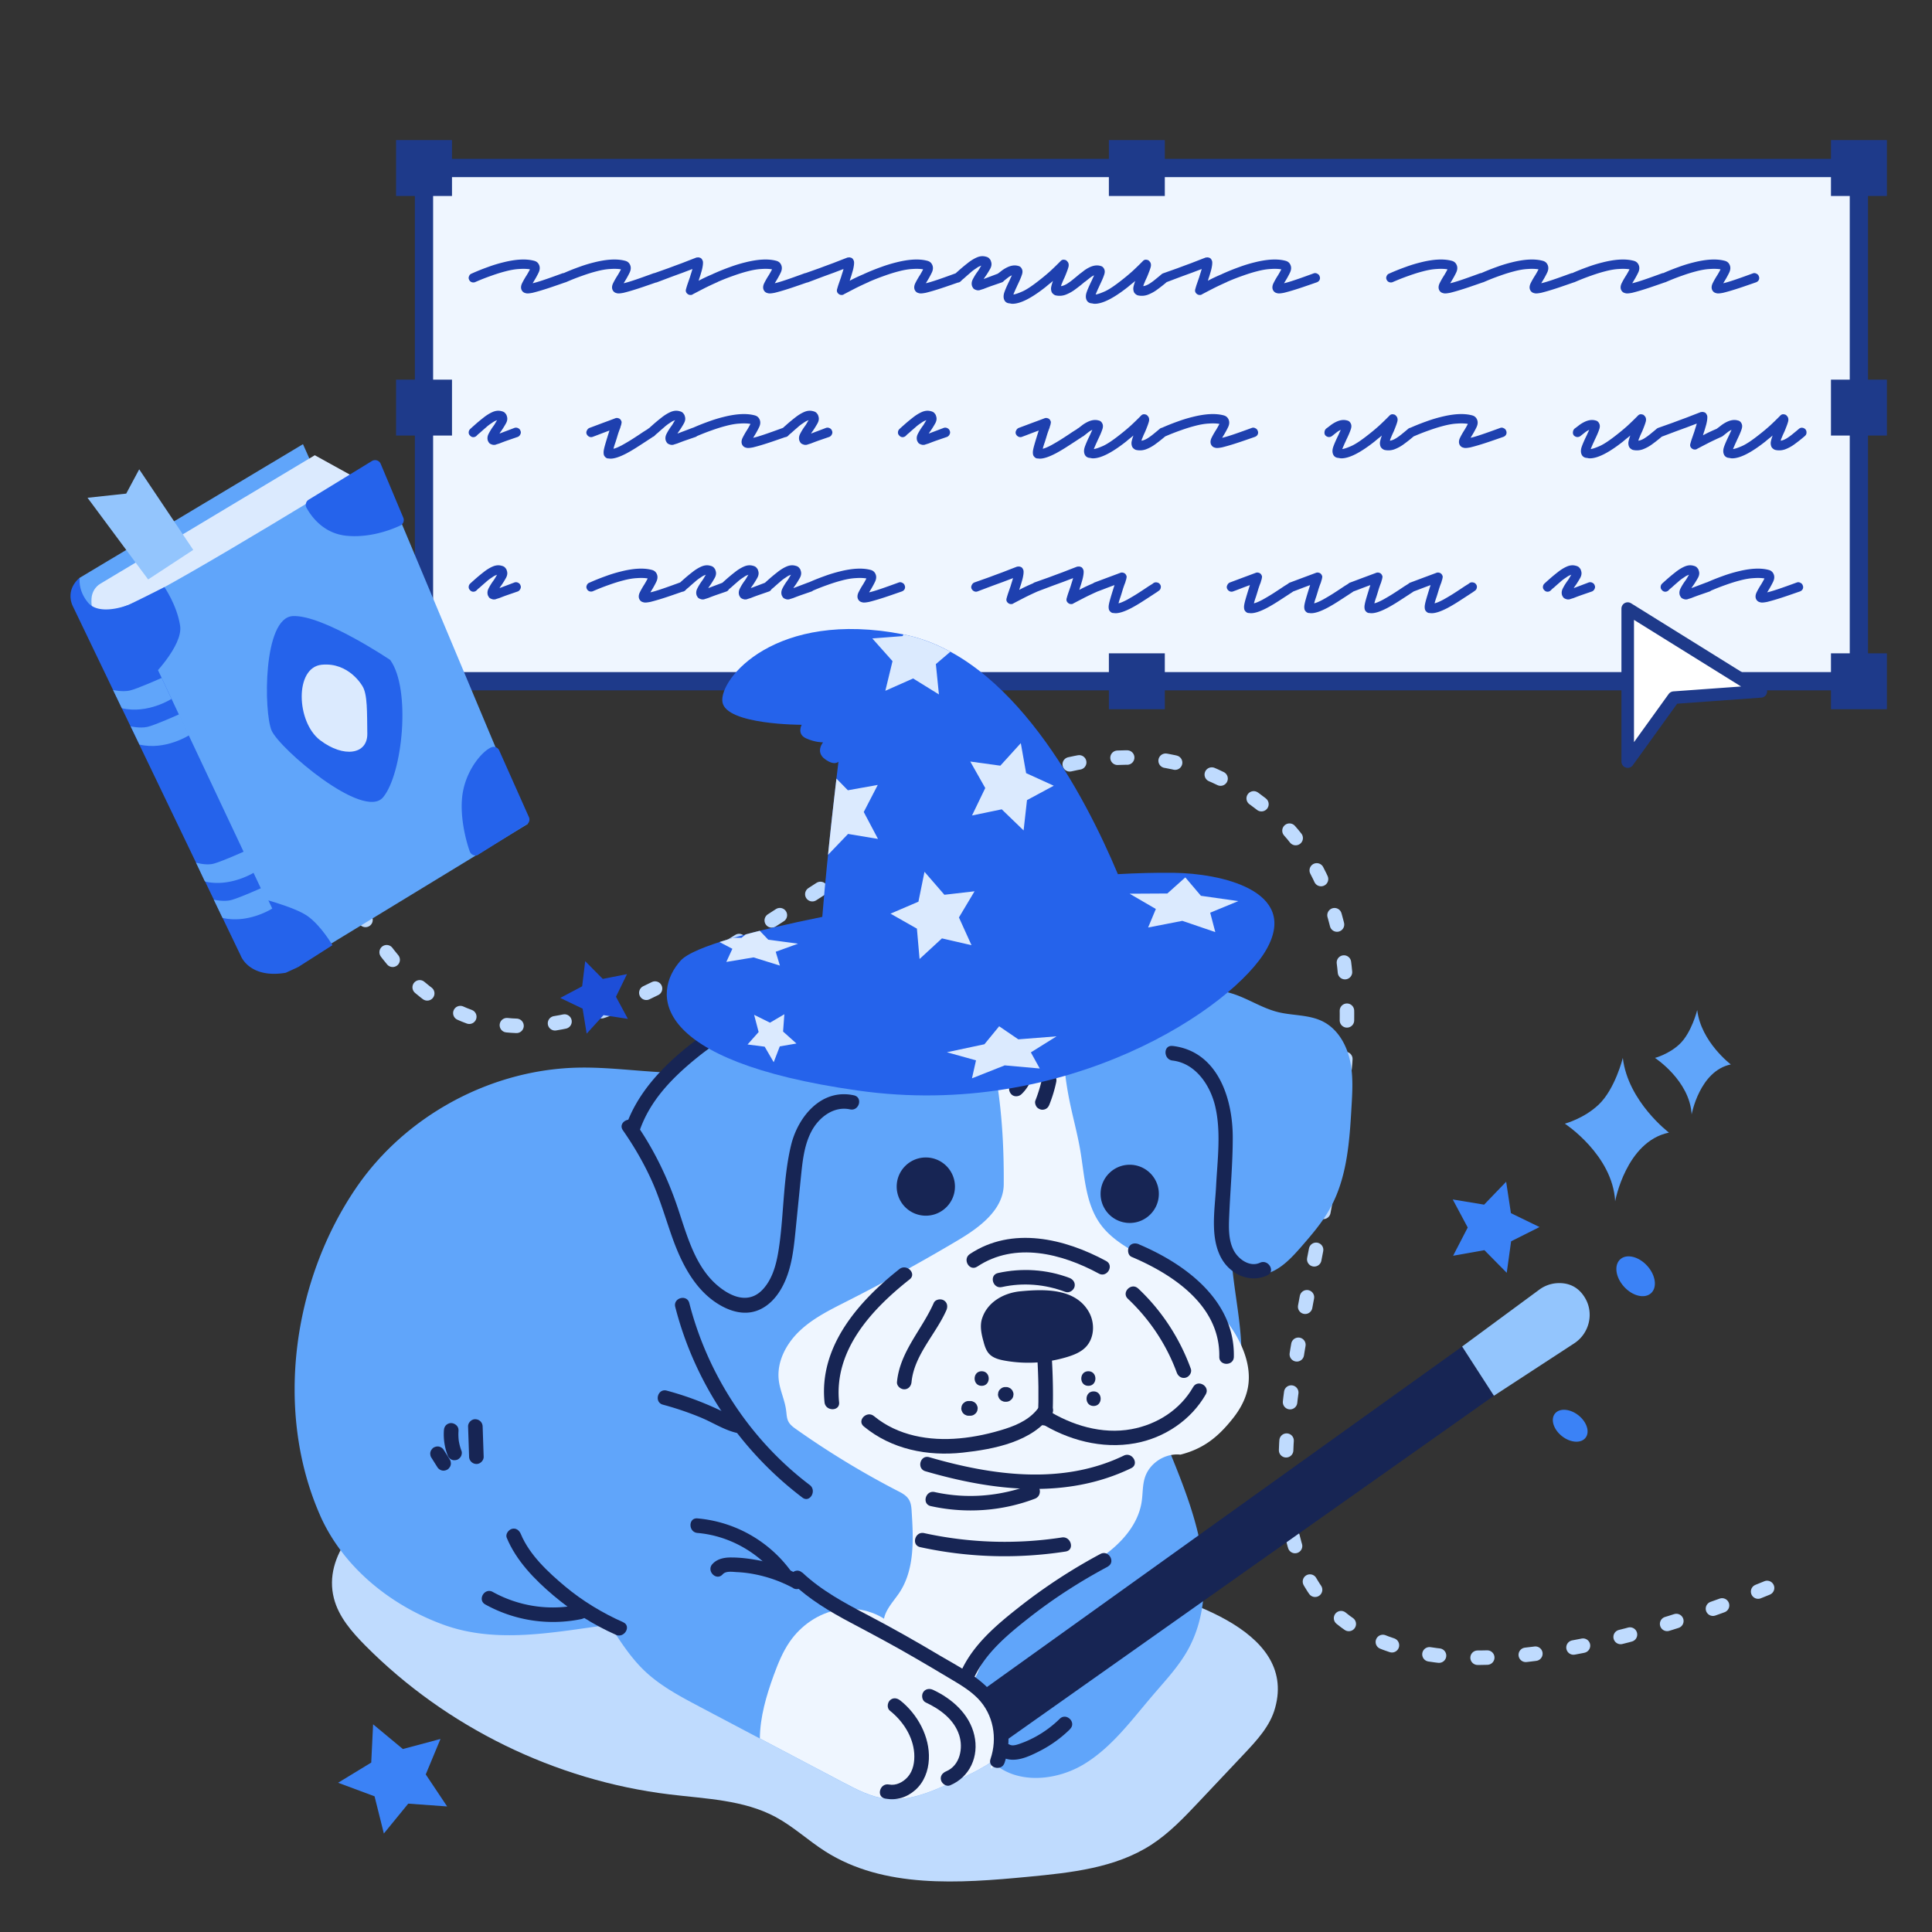
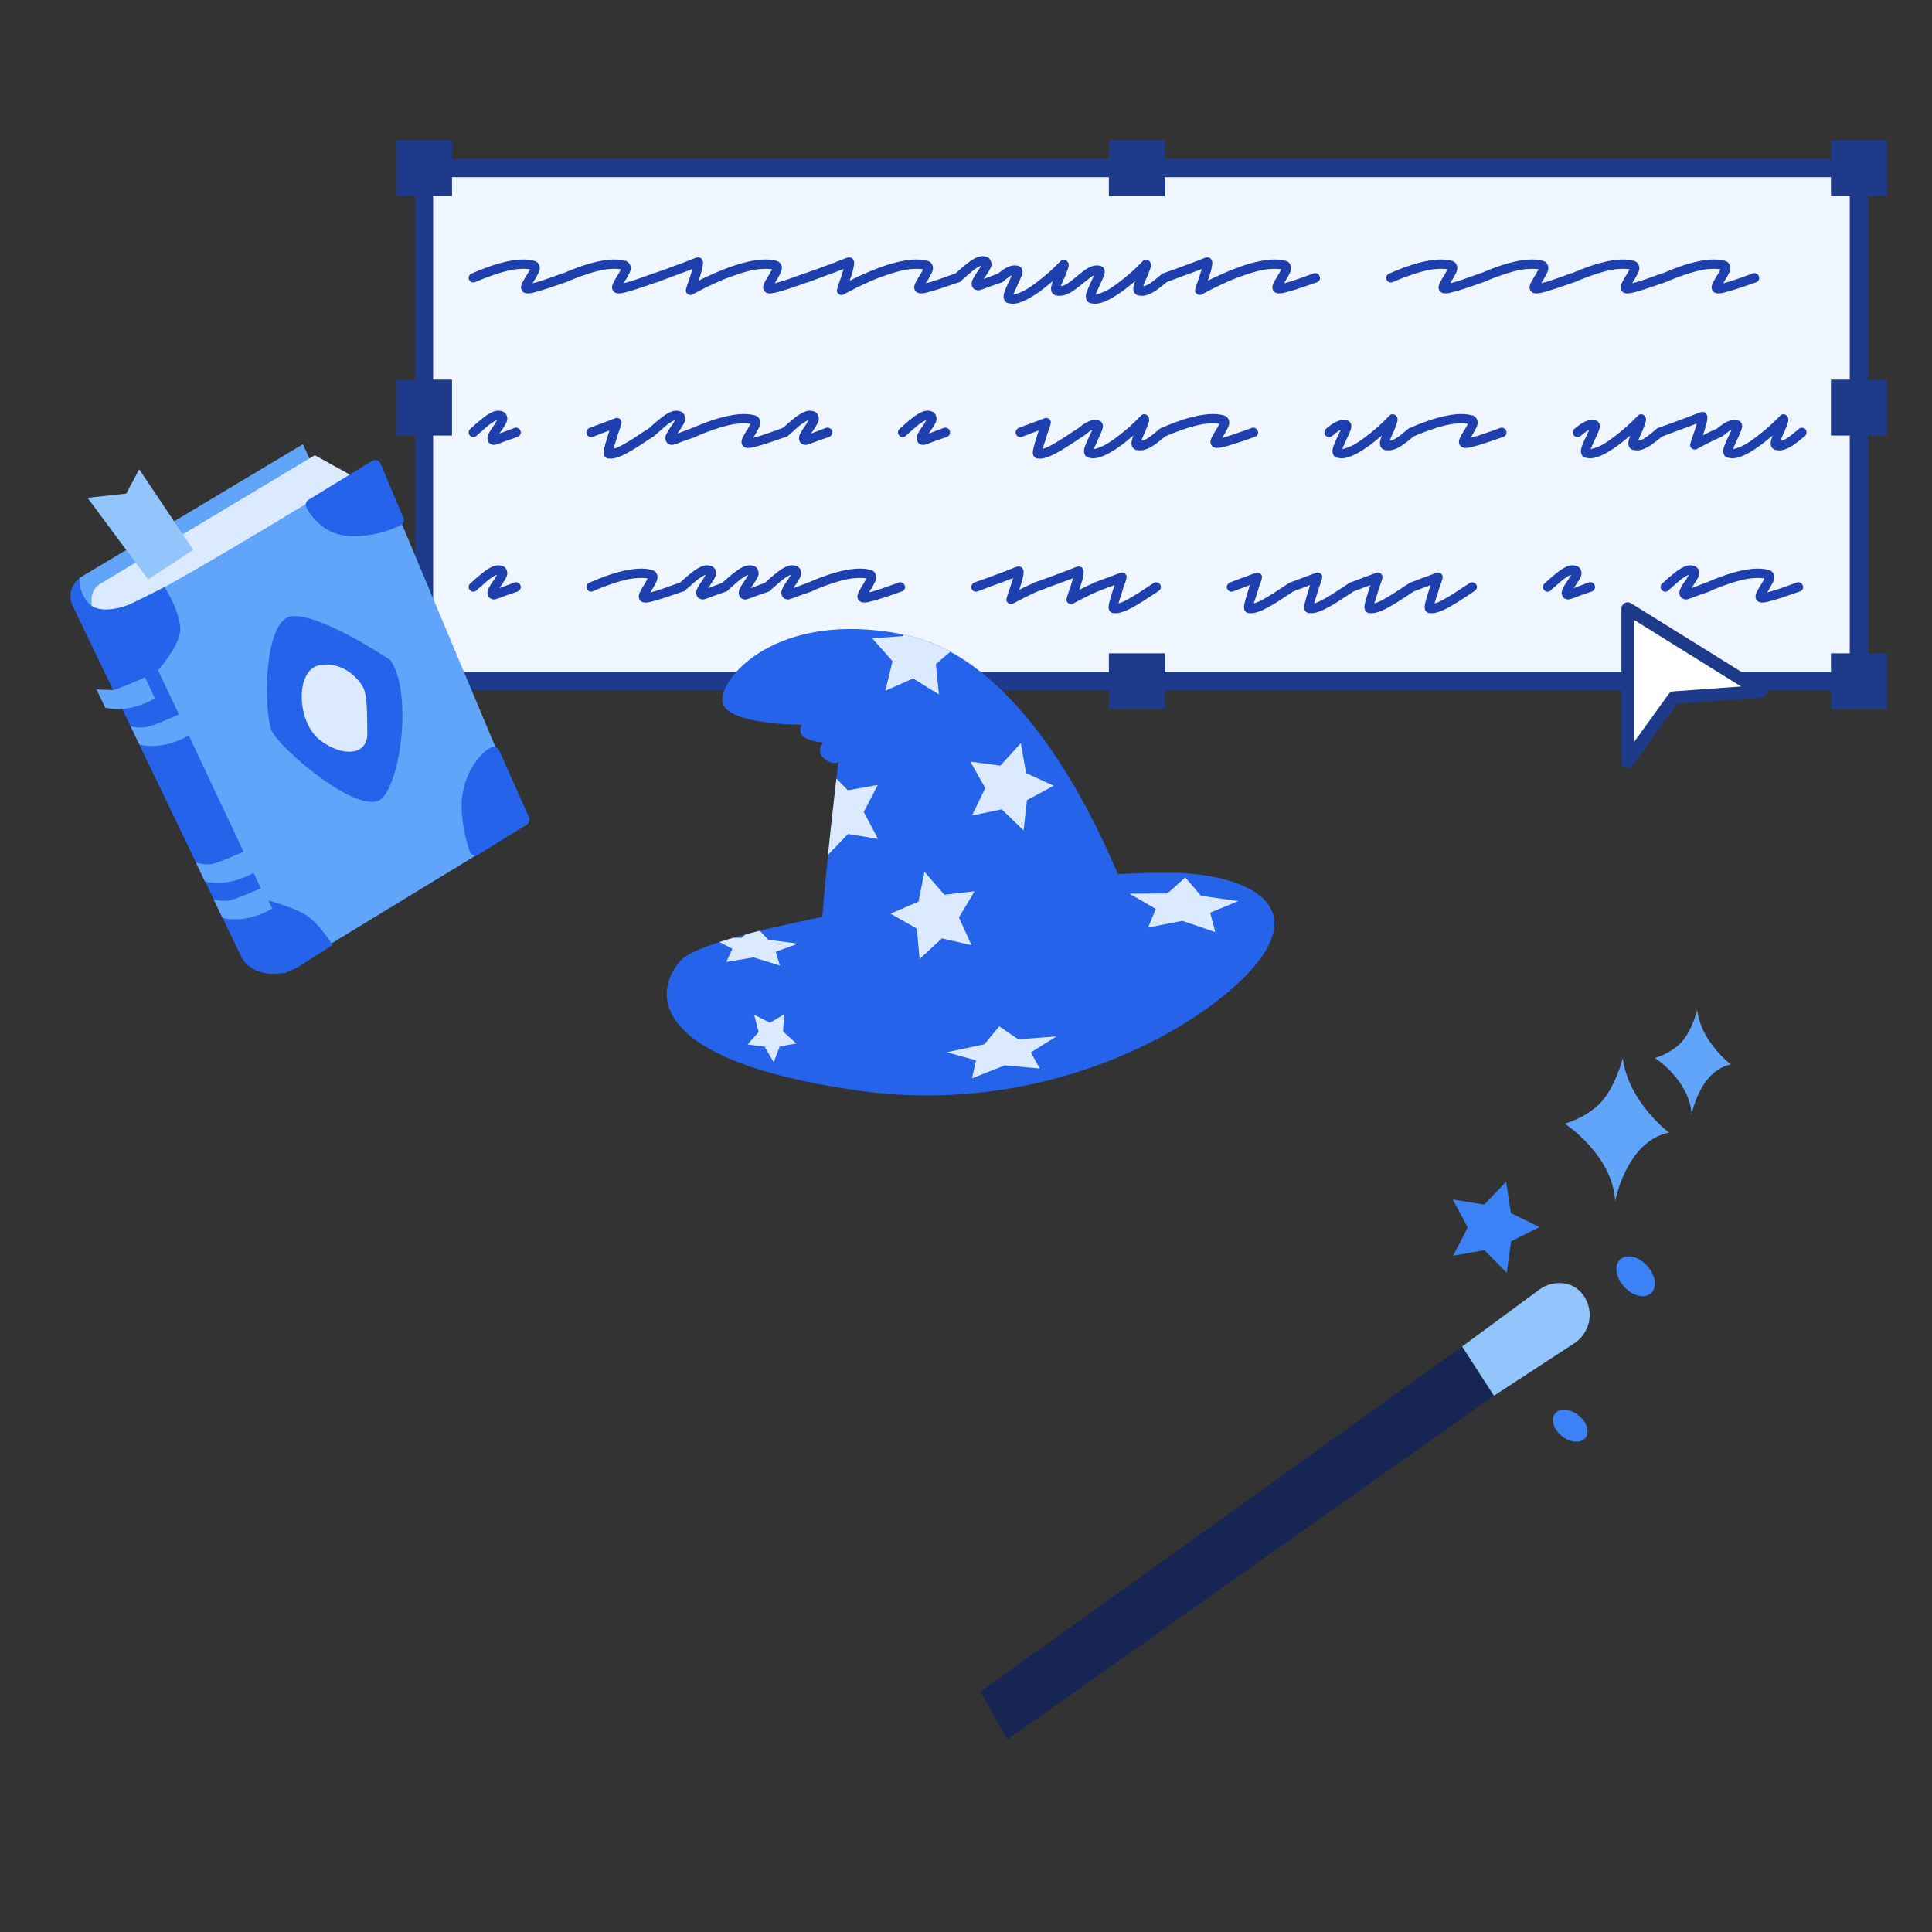
<svg xmlns="http://www.w3.org/2000/svg" width="400" height="400" fill="none">
  <rect width="100%" height="100%" fill="#333333" stroke="none" />
  <g clip-path="url(#prefix__clip0_47_1606)">
    <g clip-path="url(#prefix__clip1_47_1606)">
      <path d="M384.861 34.78H87.781v106.26h297.08V34.78z" fill="#EFF6FF" />
      <path d="M109.232 60.752c-.149 0-.288-.021-.416-.064-.405-.085-.693-.33-.864-.736-.128-.363-.096-.768.096-1.216.213-.448.491-.95.832-1.504.128-.192.245-.384.352-.576a8.53 8.53 0 00.32-.576c.043-.064.075-.117.096-.16.021-.064.043-.117.064-.16-.64-.107-1.387-.128-2.24-.064-.832.043-1.771.203-2.816.48-.917.235-1.909.544-2.976.928-1.045.363-2.155.8-3.328 1.312a1 1 0 01-.704 0 .872.872 0 01-.512-.48.813.813 0 01-.032-.736c.107-.277.277-.459.512-.544a45.94 45.94 0 013.424-1.376 28.512 28.512 0 013.136-.96c2.624-.661 4.768-.768 6.432-.32.491.128.832.427 1.024.896.192.47.149.992-.128 1.568a19.168 19.168 0 01-.992 1.792 1.449 1.449 0 01-.096.16 2.095 2.095 0 00-.128.224c.491-.107 1.216-.32 2.176-.64.96-.32 2.283-.79 3.968-1.408a.824.824 0 01.704.064.863.863 0 01.512.544.884.884 0 010 .736c-.107.235-.299.405-.576.512-.981.341-1.877.65-2.688.928-.811.277-1.536.512-2.176.704a38.02 38.02 0 01-1.952.544c-.448.085-.789.128-1.024.128zm18.844 0c-.15 0-.288-.021-.416-.064-.406-.085-.694-.33-.864-.736-.128-.363-.096-.768.096-1.216.213-.448.49-.95.832-1.504.128-.192.245-.384.352-.576.128-.213.234-.405.32-.576.042-.064.074-.117.096-.16.021-.064.042-.117.064-.16-.64-.107-1.387-.128-2.24-.064-.832.043-1.771.203-2.816.48-.918.235-1.91.544-2.976.928-1.046.363-2.155.8-3.328 1.312a1 1 0 01-.704 0 .87.87 0 01-.512-.48.812.812 0 01-.032-.736c.106-.277.277-.459.512-.544a45.82 45.82 0 013.424-1.376 28.446 28.446 0 013.136-.96c2.624-.661 4.768-.768 6.432-.32.49.128.832.427 1.024.896.192.47.149.992-.128 1.568a19.4 19.4 0 01-.992 1.792 1.851 1.851 0 01-.096.16 1.937 1.937 0 00-.128.224c.49-.107 1.216-.32 2.176-.64.96-.32 2.282-.79 3.968-1.408a.824.824 0 01.704.064.865.865 0 01.512.544.891.891 0 010 .736c-.107.235-.299.405-.576.512-.982.341-1.878.65-2.688.928-.811.277-1.536.512-2.176.704a38.31 38.31 0 01-1.952.544c-.448.085-.79.128-1.024.128zm14.908.32a.936.936 0 01-.64-.224c-.342-.277-.438-.63-.288-1.056 0-.021.074-.277.224-.768l.576-1.664c.106-.363.202-.672.288-.928l.224-.736c-.576.213-1.28.48-2.112.8-.832.299-1.707.619-2.624.96-.896.341-1.771.672-2.624.992a.901.901 0 01-.705-.032 1.103 1.103 0 01-.544-.576.825.825 0 01.064-.704.975.975 0 01.544-.544l2.977-1.056a374.14 374.14 0 012.848-1.056c.874-.341 1.589-.619 2.144-.832l.832-.32c.106-.021.213-.032.32-.032a.437.437 0 01.288.032c.298.043.512.213.64.512.106.17.149.395.128.672 0 .256-.054.63-.16 1.12-.064.277-.15.587-.256.928-.086.32-.203.693-.352 1.12-.022.085-.043.16-.064.224a2.645 2.645 0 00-.064.224c.853-.47 1.898-.96 3.136-1.472a.814.814 0 01.704 0 .77.77 0 01.512.48c.128.235.138.48.032.736a.991.991 0 01-.512.544c-.96.427-1.824.832-2.592 1.216-.747.384-1.344.693-1.793.928l-.671.352a.724.724 0 01-.48.16zm16.373-.32c-.149 0-.288-.021-.416-.064-.405-.085-.693-.33-.864-.736-.128-.363-.096-.768.096-1.216.213-.448.491-.95.832-1.504.128-.192.245-.384.352-.576a8.53 8.53 0 00.32-.576c.043-.064.075-.117.096-.16.021-.064.043-.117.064-.16-.64-.107-1.387-.128-2.24-.064-.832.043-1.771.203-2.816.48-.917.235-1.909.544-2.976.928-1.045.363-2.155.8-3.328 1.312a1 1 0 01-.704 0 .872.872 0 01-.512-.48.812.812 0 01-.032-.736c.107-.277.277-.459.512-.544a45.992 45.992 0 013.424-1.376 28.512 28.512 0 013.136-.96c2.624-.661 4.768-.768 6.432-.32.491.128.832.427 1.024.896.192.47.149.992-.128 1.568a19.168 19.168 0 01-.992 1.792 1.449 1.449 0 01-.096.16 2.095 2.095 0 00-.128.224c.491-.107 1.216-.32 2.176-.64.96-.32 2.283-.79 3.968-1.408a.824.824 0 01.704.064.863.863 0 01.512.544.884.884 0 010 .736c-.107.235-.299.405-.576.512-.981.341-1.877.65-2.688.928-.811.277-1.536.512-2.176.704a38.02 38.02 0 01-1.952.544c-.448.085-.789.128-1.024.128zm14.908.32a.936.936 0 01-.64-.224c-.342-.277-.438-.63-.288-1.056 0-.021.074-.277.224-.768l.576-1.664c.106-.363.202-.672.288-.928l.224-.736c-.576.213-1.28.48-2.112.8-.832.299-1.707.619-2.624.96-.896.341-1.771.672-2.624.992a.899.899 0 01-.704-.032 1.1 1.1 0 01-.544-.576.821.821 0 01.064-.704.972.972 0 01.544-.544l2.976-1.056a374.14 374.14 0 012.848-1.056 443.655 443.655 0 012.976-1.152c.106-.021.213-.032.32-.032a.437.437 0 01.288.032c.298.043.512.213.64.512.106.17.149.395.128.672 0 .256-.054.63-.16 1.12-.064.277-.15.587-.256.928-.086.32-.203.693-.352 1.12-.022.085-.043.16-.064.224a2.645 2.645 0 00-.064.224c.853-.47 1.898-.96 3.136-1.472a.814.814 0 01.704 0 .77.77 0 01.512.48c.128.235.138.48.032.736a.991.991 0 01-.512.544c-.96.427-1.824.832-2.592 1.216-.747.384-1.344.693-1.792.928l-.672.352a.724.724 0 01-.48.16zm16.373-.32c-.149 0-.288-.021-.416-.064-.405-.085-.693-.33-.864-.736-.128-.363-.096-.768.096-1.216.214-.448.491-.95.832-1.504.128-.192.246-.384.352-.576a8.53 8.53 0 00.32-.576c.043-.064.075-.117.096-.16.022-.064.043-.117.064-.16-.64-.107-1.386-.128-2.24-.064-.832.043-1.77.203-2.816.48-.917.235-1.909.544-2.976.928a46.53 46.53 0 00-3.328 1.312 1 1 0 01-.704 0 .875.875 0 01-.512-.48.815.815 0 01-.032-.736c.107-.277.278-.459.512-.544a45.992 45.992 0 013.424-1.376 28.577 28.577 0 013.136-.96c2.624-.661 4.768-.768 6.432-.32.491.128.832.427 1.024.896.192.47.15.992-.128 1.568a19.168 19.168 0 01-.992 1.792 1.449 1.449 0 01-.096.16 2.282 2.282 0 00-.128.224c.491-.107 1.216-.32 2.176-.64.96-.32 2.283-.79 3.968-1.408a.823.823 0 01.704.064.863.863 0 01.512.544.884.884 0 010 .736c-.106.235-.298.405-.576.512-.981.341-1.877.65-2.688.928-.81.277-1.536.512-2.176.704a38.02 38.02 0 01-1.952.544c-.448.085-.789.128-1.024.128zm11.868-.64a.832.832 0 01-.256-.032c-.341-.085-.587-.213-.736-.384a2.745 2.745 0 01-.256-.448c-.149-.47-.096-.95.16-1.44a11.34 11.34 0 01.992-1.6c.128-.17.245-.352.352-.544.128-.213.235-.395.32-.544.021-.021.053-.064.096-.128a5.58 5.58 0 00-.48.192 4.49 4.49 0 00-.608.384 8.409 8.409 0 00-1.216.928c-.427.363-.864.747-1.312 1.152a21.07 21.07 0 00-.352.288l-.32.32a.98.98 0 01-.672.256.916.916 0 01-.672-.352.818.818 0 01-.256-.672.96.96 0 01.32-.672 5.34 5.34 0 01.352-.32c.107-.107.213-.203.32-.288a34.274 34.274 0 012.016-1.696c.661-.533 1.312-.939 1.952-1.216.64-.277 1.259-.33 1.856-.16.363.085.619.235.768.448.171.192.267.363.288.512.192.47.149.97-.128 1.504a18.693 18.693 0 01-1.056 1.696 1.221 1.221 0 00-.16.224c-.043.085-.096.17-.16.256.32-.128.736-.288 1.248-.48s1.131-.427 1.856-.704a.956.956 0 01.768.064.87.87 0 01.48.544c.107.235.096.48-.032.736a1 1 0 01-.512.512l-1.856.64a40.554 40.554 0 00-1.984.736c-.149.043-.288.085-.416.128a4.092 4.092 0 00-.384.128 1.63 1.63 0 01-.32.032zm7.117 2.784a1.63 1.63 0 01-.449-.064l-.447-.064c-.384-.107-.651-.33-.8-.672-.192-.427-.192-.939 0-1.536.213-.619.554-1.408 1.024-2.368.085-.17.17-.363.256-.576.106-.213.202-.416.288-.608-.278.107-.576.288-.896.544-.299.235-.608.48-.928.736-.214.15-.448.213-.705.192a1.09 1.09 0 01-.672-.352.924.924 0 01-.16-.704c.022-.256.128-.48.32-.672.299-.213.608-.448.929-.704a6.68 6.68 0 011.024-.64c.874-.448 1.674-.565 2.4-.352.341.064.597.277.768.64.17.341.16.768-.032 1.28-.171.512-.47 1.205-.896 2.08-.107.256-.224.512-.352.768-.107.256-.214.501-.32.736a.744.744 0 01-.096.224l-.064.192c.448-.064 1.098-.288 1.951-.672.875-.405 2.049-1.195 3.52-2.368a41.025 41.025 0 002.145-1.792 64.342 64.342 0 002.112-2.048c.256-.299.565-.395.928-.288.17.021.309.096.416.224.106.107.192.213.256.32.149.299.16.65.032 1.056-.107.384-.342 1.013-.704 1.888l-.384.832c-.107.277-.214.533-.32.768-.022.085-.043.16-.064.224a.288.288 0 01-.032.128c.405-.064.832-.235 1.28-.512.469-.299.917-.63 1.344-.992.448-.363.821-.672 1.12-.928.213-.192.448-.277.704-.256.256.021.48.128.672.32a.97.97 0 01.224.704c0 .256-.107.48-.321.672a29.742 29.742 0 01-2.047 1.632 8.084 8.084 0 01-2.08 1.152 3.636 3.636 0 01-2.08.096c-.342-.15-.587-.363-.736-.64a1.907 1.907 0 01-.128-.992c.064-.363.192-.81.384-1.344-.235.213-.48.416-.736.608-.235.192-.491.405-.768.64-2.944 2.325-5.238 3.488-6.88 3.488zm17.031 0c-.15 0-.299-.021-.448-.064l-.448-.064c-.384-.107-.651-.33-.8-.672-.192-.427-.192-.939 0-1.536.213-.619.554-1.408 1.024-2.368.085-.17.17-.363.256-.576.106-.213.202-.416.288-.608-.278.107-.576.288-.896.544-.299.235-.608.48-.928.736-.214.15-.448.213-.704.192a1.085 1.085 0 01-.672-.352.916.916 0 01-.16-.704c.021-.256.128-.48.32-.672.298-.213.608-.448.928-.704a6.68 6.68 0 011.024-.64c.874-.448 1.674-.565 2.4-.352.341.064.597.277.768.64.17.341.16.768-.032 1.28-.171.512-.47 1.205-.896 2.08-.107.256-.224.512-.352.768-.107.256-.214.501-.32.736a.744.744 0 01-.096.224l-.064.192c.448-.064 1.098-.288 1.952-.672.874-.405 2.048-1.195 3.52-2.368a41.4 41.4 0 002.144-1.792 64.342 64.342 0 001.536-1.472l.576-.576c.256-.299.565-.395.928-.288.17.021.309.096.416.224.106.107.192.213.256.32.149.299.16.65.032 1.056-.107.384-.342 1.013-.704 1.888l-.384.832c-.107.277-.214.533-.32.768-.022.085-.043.16-.064.224a.288.288 0 01-.032.128c.405-.064.832-.235 1.28-.512.469-.299.917-.63 1.344-.992.448-.363.821-.672 1.12-.928.213-.192.448-.277.704-.256.256.021.48.128.672.32a.97.97 0 01.224.704c0 .256-.107.48-.32.672a30.003 30.003 0 01-2.048 1.632 8.084 8.084 0 01-2.08 1.152 3.636 3.636 0 01-2.08.096c-.342-.15-.587-.363-.736-.64a1.907 1.907 0 01-.128-.992c.064-.363.192-.81.384-1.344-.235.213-.48.416-.736.608-.235.192-.491.405-.768.64-2.944 2.325-5.238 3.488-6.88 3.488zm21.767-1.824a.938.938 0 01-.64-.224c-.341-.277-.437-.63-.288-1.056 0-.021.075-.277.224-.768.171-.49.363-1.045.576-1.664.107-.363.203-.672.288-.928l.224-.736c-.576.213-1.28.48-2.112.8-.832.299-1.707.619-2.624.96-.896.341-1.771.672-2.624.992a.899.899 0 01-.704-.032 1.103 1.103 0 01-.544-.576.825.825 0 01.064-.704.975.975 0 01.544-.544l2.976-1.056a374.14 374.14 0 012.848-1.056 488.68 488.68 0 012.976-1.152 1.63 1.63 0 01.32-.032.436.436 0 01.288.032c.299.043.512.213.64.512.107.17.149.395.128.672 0 .256-.053.63-.16 1.12-.064.277-.149.587-.256.928-.085.32-.203.693-.352 1.12a3.08 3.08 0 01-.064.224 3.08 3.08 0 00-.064.224c.853-.47 1.899-.96 3.136-1.472a.814.814 0 01.704 0 .769.769 0 01.512.48c.128.235.139.48.032.736a.988.988 0 01-.512.544c-.96.427-1.824.832-2.592 1.216-.747.384-1.344.693-1.792.928l-.672.352a.724.724 0 01-.48.16zm16.374-.32c-.15 0-.288-.021-.416-.064-.406-.085-.694-.33-.864-.736-.128-.363-.096-.768.096-1.216.213-.448.49-.95.832-1.504.128-.192.245-.384.352-.576.128-.213.234-.405.32-.576.042-.064.074-.117.096-.16.021-.064.042-.117.064-.16-.64-.107-1.387-.128-2.24-.064-.832.043-1.771.203-2.816.48-.918.235-1.91.544-2.976.928-1.046.363-2.155.8-3.328 1.312-.235.085-.47.085-.705 0a.875.875 0 01-.512-.48.815.815 0 01-.032-.736c.107-.277.278-.459.512-.544a46.008 46.008 0 013.425-1.376 28.446 28.446 0 013.136-.96c2.624-.661 4.768-.768 6.432-.32.49.128.832.427 1.024.896.192.47.149.992-.128 1.568a19.4 19.4 0 01-.992 1.792 1.851 1.851 0 01-.096.16 1.937 1.937 0 00-.128.224c.49-.107 1.216-.32 2.176-.64.96-.32 2.282-.79 3.968-1.408a.824.824 0 01.704.064.865.865 0 01.512.544.891.891 0 010 .736c-.107.235-.299.405-.576.512-.982.341-1.878.65-2.688.928-.811.277-1.536.512-2.176.704a38.31 38.31 0 01-1.952.544c-.448.085-.79.128-1.024.128zm34.406 0c-.15 0-.288-.021-.416-.064-.406-.085-.694-.33-.864-.736-.128-.363-.096-.768.096-1.216.213-.448.49-.95.832-1.504.128-.192.245-.384.352-.576.128-.213.234-.405.32-.576.042-.064.074-.117.096-.16.021-.064.042-.117.064-.16-.64-.107-1.387-.128-2.24-.064-.832.043-1.771.203-2.816.48-.918.235-1.91.544-2.976.928-1.046.363-2.155.8-3.328 1.312a1 1 0 01-.704 0 .87.87 0 01-.512-.48.812.812 0 01-.032-.736c.106-.277.277-.459.512-.544a45.82 45.82 0 013.424-1.376 28.446 28.446 0 013.136-.96c2.624-.661 4.768-.768 6.432-.32.49.128.832.427 1.024.896.192.47.149.992-.128 1.568a19.4 19.4 0 01-.992 1.792 1.851 1.851 0 01-.096.16 1.937 1.937 0 00-.128.224c.49-.107 1.216-.32 2.176-.64.96-.32 2.282-.79 3.968-1.408a.824.824 0 01.704.064.865.865 0 01.512.544.891.891 0 010 .736c-.107.235-.299.405-.576.512-.982.341-1.878.65-2.688.928-.811.277-1.536.512-2.176.704a38.31 38.31 0 01-1.952.544c-.448.085-.79.128-1.024.128zm18.844 0c-.15 0-.288-.021-.416-.064-.406-.085-.694-.33-.864-.736-.128-.363-.096-.768.096-1.216.213-.448.49-.95.832-1.504.128-.192.245-.384.352-.576.128-.213.234-.405.32-.576.042-.064.074-.117.096-.16.021-.064.042-.117.064-.16-.64-.107-1.387-.128-2.24-.064-.832.043-1.771.203-2.816.48-.918.235-1.91.544-2.976.928-1.046.363-2.155.8-3.328 1.312-.235.085-.47.085-.705 0a.875.875 0 01-.512-.48.815.815 0 01-.032-.736c.107-.277.278-.459.512-.544a46.008 46.008 0 013.425-1.376 28.446 28.446 0 013.136-.96c2.624-.661 4.768-.768 6.432-.32.49.128.832.427 1.024.896.192.47.149.992-.128 1.568a19.4 19.4 0 01-.992 1.792 1.851 1.851 0 01-.096.16 1.937 1.937 0 00-.128.224c.49-.107 1.216-.32 2.176-.64.96-.32 2.282-.79 3.968-1.408a.824.824 0 01.704.064.865.865 0 01.512.544.891.891 0 010 .736c-.107.235-.299.405-.576.512-.982.341-1.878.65-2.688.928-.811.277-1.536.512-2.176.704a38.31 38.31 0 01-1.952.544c-.448.085-.79.128-1.024.128zm18.843 0c-.149 0-.288-.021-.416-.064-.405-.085-.693-.33-.864-.736-.128-.363-.096-.768.096-1.216.214-.448.491-.95.832-1.504.128-.192.246-.384.352-.576a8.53 8.53 0 00.32-.576c.043-.064.075-.117.096-.16.022-.064.043-.117.064-.16-.64-.107-1.386-.128-2.24-.064-.832.043-1.77.203-2.816.48-.917.235-1.909.544-2.976.928a46.53 46.53 0 00-3.328 1.312 1 1 0 01-.704 0 .875.875 0 01-.512-.48.815.815 0 01-.032-.736c.107-.277.278-.459.512-.544a45.992 45.992 0 013.424-1.376 28.577 28.577 0 013.136-.96c2.624-.661 4.768-.768 6.432-.32.491.128.832.427 1.024.896.192.47.15.992-.128 1.568a19.168 19.168 0 01-.992 1.792 1.449 1.449 0 01-.096.16 2.282 2.282 0 00-.128.224c.491-.107 1.216-.32 2.176-.64.96-.32 2.283-.79 3.968-1.408a.823.823 0 01.704.064.863.863 0 01.512.544.884.884 0 010 .736c-.106.235-.298.405-.576.512-.981.341-1.877.65-2.688.928-.81.277-1.536.512-2.176.704a38.02 38.02 0 01-1.952.544c-.448.085-.789.128-1.024.128zm18.844 0c-.149 0-.288-.021-.416-.064-.405-.085-.693-.33-.864-.736-.128-.363-.096-.768.096-1.216.213-.448.491-.95.832-1.504.128-.192.245-.384.352-.576a8.53 8.53 0 00.32-.576c.043-.064.075-.117.096-.16.021-.064.043-.117.064-.16-.64-.107-1.387-.128-2.24-.064-.832.043-1.771.203-2.816.48-.917.235-1.909.544-2.976.928-1.045.363-2.155.8-3.328 1.312a1 1 0 01-.704 0 .872.872 0 01-.512-.48.812.812 0 01-.032-.736c.107-.277.277-.459.512-.544a45.992 45.992 0 013.424-1.376 28.512 28.512 0 013.136-.96c2.624-.661 4.768-.768 6.432-.32.491.128.832.427 1.024.896.192.47.149.992-.128 1.568a19.168 19.168 0 01-.992 1.792 1.449 1.449 0 01-.096.16 2.095 2.095 0 00-.128.224c.491-.107 1.216-.32 2.176-.64.96-.32 2.283-.79 3.968-1.408a.824.824 0 01.704.064.863.863 0 01.512.544.884.884 0 010 .736c-.107.235-.299.405-.576.512-.981.341-1.877.65-2.688.928-.811.277-1.536.512-2.176.704a38.02 38.02 0 01-1.952.544c-.448.085-.789.128-1.024.128zm-253.476 31.36a.832.832 0 01-.256-.032c-.341-.085-.587-.213-.736-.384a2.745 2.745 0 01-.256-.448c-.149-.47-.096-.95.16-1.44a11.34 11.34 0 01.992-1.6c.128-.17.245-.352.352-.544.128-.213.235-.395.32-.544.021-.021.053-.064.096-.128a5.58 5.58 0 00-.48.192 4.49 4.49 0 00-.608.384 8.409 8.409 0 00-1.216.928c-.427.363-.864.747-1.312 1.152a22.37 22.37 0 00-.352.288l-.32.32a.98.98 0 01-.672.256.915.915 0 01-.672-.352.818.818 0 01-.256-.672.96.96 0 01.32-.672c.107-.107.224-.213.352-.32.107-.107.213-.203.32-.288a34.08 34.08 0 012.016-1.696c.661-.533 1.312-.939 1.952-1.216.64-.277 1.259-.33 1.856-.16.363.085.619.235.768.448.171.192.267.363.288.512.192.47.149.97-.128 1.504a18.693 18.693 0 01-1.056 1.696 1.221 1.221 0 00-.16.224c-.043.085-.096.17-.16.256.32-.128.736-.288 1.248-.48s1.131-.427 1.856-.704a.956.956 0 01.768.064.87.87 0 01.48.544c.107.235.096.48-.032.736a1 1 0 01-.512.512l-1.856.64a40.554 40.554 0 00-1.984.736c-.149.043-.288.085-.416.128a4.092 4.092 0 00-.384.128 1.63 1.63 0 01-.32.032zm24.151 2.848a1.63 1.63 0 01-.32-.032c-.107 0-.224-.01-.352-.032-.256-.085-.469-.267-.64-.544-.085-.17-.128-.405-.128-.704 0-.299.096-.79.288-1.472.192-.683.501-1.696.928-3.04-.469.17-1.013.373-1.632.608a86.11 86.11 0 01-1.856.704.899.899 0 01-.704-.032 1.103 1.103 0 01-.544-.576.825.825 0 01.064-.704.975.975 0 01.544-.544c.917-.341 1.771-.661 2.56-.96a372.545 372.545 0 002.752-1.024.862.862 0 01.608-.032c.277.064.48.224.608.48.107.192.139.363.096.512-.021.15-.053.31-.096.48a1.115 1.115 0 00-.096.288 4.18 4.18 0 01-.096.32c-.149.363-.309.81-.48 1.344a60.55 60.55 0 01-.48 1.568 13.443 13.443 0 00-.416 1.344c.405-.085.992-.33 1.76-.736a41.716 41.716 0 002.112-1.248c.768-.49 1.547-1.003 2.336-1.536l.512-.32c.192-.107.363-.224.512-.352a.91.91 0 01.736-.128.885.885 0 01.64.416.826.826 0 01.128.704.868.868 0 01-.416.608c-.171.128-.352.256-.544.384-.171.107-.352.224-.544.352-.811.533-1.6 1.045-2.368 1.536-.768.49-1.493.917-2.176 1.28-1.387.725-2.485 1.088-3.296 1.088zm12.693-2.848a.832.832 0 01-.256-.032c-.342-.085-.587-.213-.736-.384a2.67 2.67 0 01-.256-.448c-.15-.47-.096-.95.16-1.44.256-.512.586-1.045.992-1.6.128-.17.245-.352.352-.544.128-.213.234-.395.32-.544.021-.021.053-.064.096-.128a5.58 5.58 0 00-.48.192 4.43 4.43 0 00-.608.384c-.384.235-.79.544-1.216.928-.427.363-.864.747-1.312 1.152a21.07 21.07 0 00-.352.288l-.32.32a.98.98 0 01-.672.256.912.912 0 01-.672-.352.815.815 0 01-.256-.672.96.96 0 01.32-.672c.106-.107.224-.213.352-.32.106-.107.213-.203.32-.288a33.633 33.633 0 012.016-1.696c.661-.533 1.312-.939 1.952-1.216.64-.277 1.258-.33 1.856-.16.362.085.618.235.768.448.17.192.266.363.288.512.192.47.149.97-.128 1.504-.278.512-.63 1.077-1.056 1.696a1.221 1.221 0 00-.16.224c-.043.085-.096.17-.16.256.32-.128.736-.288 1.248-.48s1.13-.427 1.856-.704a.956.956 0 01.768.064.876.876 0 01.48.544c.106.235.096.48-.032.736a1.003 1.003 0 01-.512.512l-1.856.64a40.554 40.554 0 00-1.984.736c-.15.043-.288.085-.416.128-.15.043-.278.085-.384.128a1.638 1.638 0 01-.32.032zm15.788.64c-.149 0-.288-.021-.416-.064-.405-.085-.693-.33-.864-.736-.128-.363-.096-.768.096-1.216.214-.448.491-.95.832-1.504.128-.192.246-.384.352-.576a8.53 8.53 0 00.32-.576c.043-.064.075-.117.096-.16.022-.064.043-.117.064-.16-.64-.107-1.386-.128-2.24-.064-.832.043-1.77.203-2.816.48-.917.235-1.909.544-2.976.928a46.53 46.53 0 00-3.328 1.312 1 1 0 01-.704 0 .875.875 0 01-.512-.48.815.815 0 01-.032-.736c.107-.277.278-.459.512-.544a45.992 45.992 0 013.424-1.376 28.577 28.577 0 013.136-.96c2.624-.661 4.768-.768 6.432-.32.491.128.832.427 1.024.896.192.47.15.992-.128 1.568a19.168 19.168 0 01-.992 1.792 1.449 1.449 0 01-.096.16 2.282 2.282 0 00-.128.224c.491-.107 1.216-.32 2.176-.64.96-.32 2.283-.79 3.968-1.408a.823.823 0 01.704.064.863.863 0 01.512.544.884.884 0 010 .736c-.106.235-.298.405-.576.512-.981.341-1.877.65-2.688.928-.81.277-1.536.512-2.176.704a38.02 38.02 0 01-1.952.544c-.448.085-.789.128-1.024.128zm11.868-.64a.832.832 0 01-.256-.032c-.341-.085-.587-.213-.736-.384a2.745 2.745 0 01-.256-.448c-.149-.47-.096-.95.16-1.44a11.34 11.34 0 01.992-1.6c.128-.17.245-.352.352-.544.128-.213.235-.395.32-.544.021-.021.053-.064.096-.128a5.58 5.58 0 00-.48.192 4.49 4.49 0 00-.608.384 8.409 8.409 0 00-1.216.928c-.427.363-.864.747-1.312 1.152a21.07 21.07 0 00-.352.288l-.32.32a.98.98 0 01-.672.256.916.916 0 01-.672-.352.818.818 0 01-.256-.672.96.96 0 01.32-.672 5.34 5.34 0 01.352-.32c.107-.107.213-.203.32-.288a34.274 34.274 0 012.016-1.696c.661-.533 1.312-.939 1.952-1.216.64-.277 1.259-.33 1.856-.16.363.085.619.235.768.448.171.192.267.363.288.512.192.47.149.97-.128 1.504a18.693 18.693 0 01-1.056 1.696 1.221 1.221 0 00-.16.224c-.043.085-.096.17-.16.256.32-.128.736-.288 1.248-.48s1.131-.427 1.856-.704a.956.956 0 01.768.064.87.87 0 01.48.544c.107.235.096.48-.032.736a1 1 0 01-.512.512l-1.856.64a40.554 40.554 0 00-1.984.736c-.149.043-.288.085-.416.128a4.092 4.092 0 00-.384.128 1.63 1.63 0 01-.32.032zm24.375 0a.832.832 0 01-.256-.032c-.341-.085-.587-.213-.736-.384a2.745 2.745 0 01-.256-.448c-.149-.47-.096-.95.16-1.44a11.34 11.34 0 01.992-1.6c.128-.17.245-.352.352-.544.128-.213.235-.395.32-.544.021-.021.053-.064.096-.128a5.58 5.58 0 00-.48.192 4.49 4.49 0 00-.608.384 8.409 8.409 0 00-1.216.928c-.427.363-.864.747-1.312 1.152a21.07 21.07 0 00-.352.288l-.32.32a.98.98 0 01-.672.256.916.916 0 01-.672-.352.818.818 0 01-.256-.672.96.96 0 01.32-.672 5.34 5.34 0 01.352-.32c.107-.107.213-.203.32-.288a34.274 34.274 0 012.016-1.696c.661-.533 1.312-.939 1.952-1.216.64-.277 1.259-.33 1.856-.16.363.085.619.235.768.448.171.192.267.363.288.512.192.47.149.97-.128 1.504a18.693 18.693 0 01-1.056 1.696 1.221 1.221 0 00-.16.224c-.043.085-.096.17-.16.256.32-.128.736-.288 1.248-.48s1.131-.427 1.856-.704a.956.956 0 01.768.064.87.87 0 01.48.544c.107.235.096.48-.032.736a1 1 0 01-.512.512l-1.856.64a40.554 40.554 0 00-1.984.736c-.149.043-.288.085-.416.128a4.092 4.092 0 00-.384.128 1.63 1.63 0 01-.32.032zm24.151 2.848a1.63 1.63 0 01-.32-.032c-.107 0-.224-.01-.352-.032-.256-.085-.469-.267-.64-.544-.085-.17-.128-.405-.128-.704 0-.299.096-.79.288-1.472.192-.683.501-1.696.928-3.04-.469.17-1.013.373-1.632.608a86.11 86.11 0 01-1.856.704.899.899 0 01-.704-.032 1.103 1.103 0 01-.544-.576.825.825 0 01.064-.704.975.975 0 01.544-.544c.917-.341 1.771-.661 2.56-.96a372.545 372.545 0 002.752-1.024.862.862 0 01.608-.032c.277.064.48.224.608.48.107.192.139.363.096.512-.021.15-.053.31-.096.48a1.115 1.115 0 00-.096.288 4.18 4.18 0 01-.096.32c-.149.363-.309.81-.48 1.344a60.55 60.55 0 01-.48 1.568 13.443 13.443 0 00-.416 1.344c.405-.085.992-.33 1.76-.736a41.716 41.716 0 002.112-1.248c.768-.49 1.547-1.003 2.336-1.536l.512-.32c.192-.107.363-.224.512-.352a.91.91 0 01.736-.128.885.885 0 01.64.416.826.826 0 01.128.704.868.868 0 01-.416.608c-.171.128-.352.256-.544.384-.171.107-.352.224-.544.352-.811.533-1.6 1.045-2.368 1.536-.768.49-1.493.917-2.176 1.28-1.387.725-2.485 1.088-3.296 1.088zm10.997-.064c-.15 0-.299-.021-.448-.064l-.448-.064c-.384-.107-.651-.33-.8-.672-.192-.427-.192-.939 0-1.536.213-.619.554-1.408 1.024-2.368.085-.17.17-.363.256-.576.106-.213.202-.416.288-.608-.278.107-.576.288-.896.544-.299.235-.608.48-.928.736-.214.15-.448.213-.704.192a1.085 1.085 0 01-.672-.352.916.916 0 01-.16-.704c.021-.256.128-.48.32-.672.298-.213.608-.448.928-.704a6.68 6.68 0 011.024-.64c.874-.448 1.674-.565 2.4-.352.341.064.597.277.768.64.17.341.16.768-.032 1.28-.171.512-.47 1.205-.896 2.08-.107.256-.224.512-.352.768-.107.256-.214.501-.32.736a.744.744 0 01-.096.224l-.064.192c.448-.064 1.098-.288 1.952-.672.874-.405 2.048-1.195 3.52-2.368a41.4 41.4 0 002.144-1.792 64.342 64.342 0 002.112-2.048c.256-.299.565-.395.928-.288.17.021.309.096.416.224.106.107.192.213.256.32.149.299.16.65.032 1.056-.107.384-.342 1.013-.704 1.888l-.384.832c-.107.277-.214.533-.32.768-.022.085-.043.16-.064.224a.288.288 0 01-.032.128c.405-.064.832-.235 1.28-.512.469-.299.917-.63 1.344-.992.448-.363.821-.672 1.12-.928.213-.192.448-.277.704-.256.256.021.48.128.672.32a.97.97 0 01.224.704c0 .256-.107.48-.32.672a30.003 30.003 0 01-2.048 1.632 8.084 8.084 0 01-2.08 1.152 3.636 3.636 0 01-2.08.096c-.342-.15-.587-.363-.736-.64a1.907 1.907 0 01-.128-.992c.064-.363.192-.81.384-1.344-.235.213-.48.416-.736.608-.235.192-.491.405-.768.64-2.944 2.325-5.238 3.488-6.88 3.488zm25.703-2.144c-.149 0-.288-.021-.416-.064-.405-.085-.693-.33-.864-.736-.128-.363-.096-.768.096-1.216.213-.448.491-.95.832-1.504.128-.192.245-.384.352-.576a8.53 8.53 0 00.32-.576c.043-.064.075-.117.096-.16.021-.064.043-.117.064-.16-.64-.107-1.387-.128-2.24-.064-.832.043-1.771.203-2.816.48-.917.235-1.909.544-2.976.928-1.045.363-2.155.8-3.328 1.312a1 1 0 01-.704 0 .872.872 0 01-.512-.48.812.812 0 01-.032-.736c.107-.277.277-.459.512-.544a45.992 45.992 0 013.424-1.376 28.512 28.512 0 013.136-.96c2.624-.661 4.768-.768 6.432-.32.491.128.832.427 1.024.896.192.47.149.992-.128 1.568a19.168 19.168 0 01-.992 1.792 1.449 1.449 0 01-.096.16 2.095 2.095 0 00-.128.224c.491-.107 1.216-.32 2.176-.64.96-.32 2.283-.79 3.968-1.408a.824.824 0 01.704.064.863.863 0 01.512.544.884.884 0 010 .736c-.107.235-.299.405-.576.512-.981.341-1.877.65-2.688.928-.811.277-1.536.512-2.176.704a38.02 38.02 0 01-1.952.544c-.448.085-.789.128-1.024.128zm25.734 2.144c-.149 0-.298-.021-.448-.064l-.448-.064c-.384-.107-.65-.33-.8-.672-.192-.427-.192-.939 0-1.536.214-.619.555-1.408 1.024-2.368.086-.17.171-.363.256-.576.107-.213.203-.416.288-.608a3.475 3.475 0 00-.896.544c-.298.235-.608.48-.928.736-.213.15-.448.213-.704.192a1.09 1.09 0 01-.672-.352.924.924 0 01-.16-.704c.022-.256.128-.48.32-.672.299-.213.608-.448.928-.704.342-.256.683-.47 1.024-.64.875-.448 1.675-.565 2.4-.352.342.064.598.277.768.64.171.341.16.768-.032 1.28-.17.512-.469 1.205-.896 2.08-.106.256-.224.512-.352.768a22.81 22.81 0 01-.32.736.697.697 0 01-.096.224l-.064.192c.448-.064 1.099-.288 1.952-.672.875-.405 2.048-1.195 3.52-2.368a40.982 40.982 0 002.144-1.792 64.342 64.342 0 002.112-2.048c.256-.299.566-.395.928-.288a.62.62 0 01.416.224c.107.107.192.213.256.32.15.299.16.65.032 1.056-.106.384-.341 1.013-.704 1.888l-.384.832c-.106.277-.213.533-.32.768-.021.085-.042.16-.064.224 0 .043-.01.085-.032.128.406-.064.832-.235 1.28-.512.47-.299.918-.63 1.344-.992.448-.363.822-.672 1.12-.928.214-.192.448-.277.704-.256.256.021.48.128.672.32a.96.96 0 01.224.704c0 .256-.106.48-.32.672a29.76 29.76 0 01-2.048 1.632 8.068 8.068 0 01-2.08 1.152 3.636 3.636 0 01-2.08.096c-.341-.15-.586-.363-.736-.64a1.918 1.918 0 01-.128-.992c.064-.363.192-.81.384-1.344-.234.213-.48.416-.736.608-.234.192-.49.405-.768.64-2.944 2.325-5.237 3.488-6.88 3.488zm25.704-2.144c-.15 0-.288-.021-.416-.064-.406-.085-.694-.33-.864-.736-.128-.363-.096-.768.096-1.216.213-.448.49-.95.832-1.504.128-.192.245-.384.352-.576.128-.213.234-.405.32-.576.042-.064.074-.117.096-.16.021-.064.042-.117.064-.16-.64-.107-1.387-.128-2.24-.064-.832.043-1.771.203-2.816.48-.918.235-1.91.544-2.976.928-1.046.363-2.155.8-3.328 1.312-.235.085-.47.085-.705 0a.875.875 0 01-.512-.48.815.815 0 01-.032-.736c.107-.277.278-.459.512-.544a46.008 46.008 0 013.425-1.376 28.446 28.446 0 013.136-.96c2.624-.661 4.768-.768 6.432-.32.49.128.832.427 1.024.896.192.47.149.992-.128 1.568a19.4 19.4 0 01-.992 1.792 1.851 1.851 0 01-.096.16 1.937 1.937 0 00-.128.224c.49-.107 1.216-.32 2.176-.64.96-.32 2.282-.79 3.968-1.408a.824.824 0 01.704.064.865.865 0 01.512.544.891.891 0 010 .736c-.107.235-.299.405-.576.512-.982.341-1.878.65-2.688.928-.811.277-1.536.512-2.176.704a38.31 38.31 0 01-1.952.544c-.448.085-.79.128-1.024.128zm25.734 2.144c-.15 0-.299-.021-.448-.064l-.448-.064c-.384-.107-.651-.33-.8-.672-.192-.427-.192-.939 0-1.536.213-.619.554-1.408 1.024-2.368.085-.17.17-.363.256-.576.106-.213.202-.416.288-.608-.278.107-.576.288-.896.544-.299.235-.608.48-.928.736-.214.15-.448.213-.704.192a1.085 1.085 0 01-.672-.352.916.916 0 01-.16-.704c.021-.256.128-.48.32-.672.298-.213.608-.448.928-.704a6.68 6.68 0 011.024-.64c.874-.448 1.674-.565 2.4-.352.341.064.597.277.768.64.17.341.16.768-.032 1.28-.171.512-.47 1.205-.896 2.08-.107.256-.224.512-.352.768-.107.256-.214.501-.32.736a.744.744 0 01-.096.224l-.064.192c.448-.064 1.098-.288 1.952-.672.874-.405 2.048-1.195 3.52-2.368a41.4 41.4 0 002.144-1.792 64.342 64.342 0 002.112-2.048c.256-.299.565-.395.928-.288.17.021.309.096.416.224.106.107.192.213.256.32.149.299.16.65.032 1.056-.107.384-.342 1.013-.704 1.888l-.384.832c-.107.277-.214.533-.32.768-.022.085-.043.16-.064.224a.288.288 0 01-.032.128c.405-.064.832-.235 1.28-.512.469-.299.917-.63 1.344-.992.448-.363.821-.672 1.12-.928.213-.192.448-.277.704-.256.256.021.48.128.672.32a.97.97 0 01.224.704c0 .256-.107.48-.32.672a30.003 30.003 0 01-2.048 1.632 8.084 8.084 0 01-2.08 1.152 3.636 3.636 0 01-2.08.096c-.342-.15-.587-.363-.736-.64a1.907 1.907 0 01-.128-.992c.064-.363.192-.81.384-1.344-.235.213-.48.416-.736.608-.235.192-.491.405-.768.64-2.944 2.325-5.238 3.488-6.88 3.488zm21.767-1.824a.938.938 0 01-.64-.224c-.341-.277-.437-.63-.288-1.056 0-.021.075-.277.224-.768.171-.49.363-1.045.576-1.664.107-.363.203-.672.288-.928l.224-.736c-.576.213-1.28.48-2.112.8-.832.299-1.707.619-2.624.96-.896.341-1.771.672-2.624.992a.899.899 0 01-.704-.032 1.103 1.103 0 01-.544-.576.825.825 0 01.064-.704.975.975 0 01.544-.544l2.976-1.056a374.14 374.14 0 012.848-1.056 488.68 488.68 0 012.144-.832l.832-.32a1.63 1.63 0 01.32-.032.436.436 0 01.288.032c.299.043.512.213.64.512.107.17.149.395.128.672 0 .256-.053.63-.16 1.12-.064.277-.149.587-.256.928-.085.32-.203.693-.352 1.12a3.08 3.08 0 01-.064.224 3.08 3.08 0 00-.064.224c.853-.47 1.899-.96 3.136-1.472a.814.814 0 01.704 0 .769.769 0 01.512.48c.128.235.139.48.032.736a.988.988 0 01-.512.544c-.96.427-1.824.832-2.592 1.216-.747.384-1.344.693-1.792.928l-.672.352a.724.724 0 01-.48.16zm7.702 1.824a1.63 1.63 0 01-.449-.064l-.447-.064c-.384-.107-.651-.33-.8-.672-.192-.427-.192-.939 0-1.536.213-.619.554-1.408 1.024-2.368.085-.17.17-.363.256-.576.106-.213.202-.416.288-.608-.278.107-.576.288-.896.544-.299.235-.608.48-.928.736-.214.15-.448.213-.705.192a1.09 1.09 0 01-.672-.352.924.924 0 01-.16-.704c.022-.256.128-.48.32-.672.299-.213.608-.448.929-.704a6.68 6.68 0 011.024-.64c.874-.448 1.674-.565 2.4-.352.341.064.597.277.768.64.17.341.16.768-.032 1.28-.171.512-.47 1.205-.896 2.08-.107.256-.224.512-.352.768-.107.256-.214.501-.32.736a.744.744 0 01-.096.224l-.064.192c.448-.064 1.098-.288 1.951-.672.875-.405 2.049-1.195 3.52-2.368a41.025 41.025 0 002.145-1.792 64.342 64.342 0 002.112-2.048c.256-.299.565-.395.928-.288.17.021.309.096.416.224.106.107.192.213.256.32.149.299.16.65.032 1.056-.107.384-.342 1.013-.704 1.888l-.384.832c-.107.277-.214.533-.32.768-.022.085-.043.16-.064.224a.288.288 0 01-.032.128c.405-.064.832-.235 1.28-.512.469-.299.917-.63 1.344-.992.448-.363.821-.672 1.12-.928.213-.192.448-.277.704-.256.256.021.48.128.672.32a.97.97 0 01.224.704c0 .256-.107.48-.321.672a29.742 29.742 0 01-2.047 1.632 8.084 8.084 0 01-2.08 1.152 3.636 3.636 0 01-2.08.096c-.342-.15-.587-.363-.736-.64a1.907 1.907 0 01-.128-.992c.064-.363.192-.81.384-1.344-.235.213-.48.416-.736.608-.235.192-.491.405-.768.64-2.944 2.325-5.238 3.488-6.88 3.488zm-256.367 29.216a.841.841 0 01-.256-.032c-.341-.085-.587-.213-.736-.384a2.732 2.732 0 01-.256-.448c-.149-.469-.096-.949.16-1.44.256-.512.587-1.045.992-1.6.128-.171.245-.352.352-.544.128-.213.235-.395.32-.544a.99.99 0 00.096-.128 5.784 5.784 0 00-.48.192 4.432 4.432 0 00-.608.384 8.43 8.43 0 00-1.216.928c-.427.363-.864.747-1.312 1.152-.107.085-.224.181-.352.288l-.32.32a.978.978 0 01-.672.256.915.915 0 01-.672-.352.818.818 0 01-.256-.672.962.962 0 01.32-.672c.107-.107.224-.213.352-.32.107-.107.213-.203.32-.288a33.964 33.964 0 012.016-1.696c.661-.533 1.312-.939 1.952-1.216.64-.277 1.259-.331 1.856-.16.363.085.619.235.768.448.171.192.267.363.288.512.192.469.149.971-.128 1.504a18.735 18.735 0 01-1.056 1.696 1.221 1.221 0 00-.16.224 1.708 1.708 0 01-.16.256c.32-.128.736-.288 1.248-.48s1.131-.427 1.856-.704a.958.958 0 01.768.064.87.87 0 01.48.544c.107.235.096.48-.032.736a1 1 0 01-.512.512l-1.856.64a41.188 41.188 0 00-1.984.736c-.149.043-.288.085-.416.128a4.092 4.092 0 00-.384.128 1.654 1.654 0 01-.32.032zm31.351.64a1.3 1.3 0 01-.416-.064c-.405-.085-.693-.331-.864-.736-.128-.363-.096-.768.096-1.216.213-.448.491-.949.832-1.504.128-.192.245-.384.352-.576.128-.213.235-.405.32-.576.043-.064.075-.117.096-.16.021-.064.043-.117.064-.16-.64-.107-1.387-.128-2.24-.064-.832.043-1.771.203-2.816.48-.917.235-1.909.544-2.976.928-1.045.363-2.155.8-3.328 1.312a1.004 1.004 0 01-.704 0 .87.87 0 01-.512-.48.812.812 0 01-.032-.736c.107-.277.277-.459.512-.544a46.122 46.122 0 013.424-1.376 28.642 28.642 0 013.136-.96c2.624-.661 4.768-.768 6.432-.32.491.128.832.427 1.024.896.192.469.149.992-.128 1.568a19.206 19.206 0 01-.992 1.792 1.421 1.421 0 01-.096.16 2.125 2.125 0 00-.128.224c.491-.107 1.216-.32 2.176-.64.96-.32 2.283-.789 3.968-1.408a.825.825 0 01.704.064.863.863 0 01.512.544.884.884 0 010 .736c-.107.235-.299.405-.576.512-.981.341-1.877.651-2.688.928-.811.277-1.536.512-2.176.704-.853.256-1.504.437-1.952.544-.448.085-.789.128-1.024.128zm11.868-.64a.841.841 0 01-.256-.032c-.342-.085-.587-.213-.736-.384a2.66 2.66 0 01-.256-.448c-.15-.469-.096-.949.16-1.44.256-.512.586-1.045.992-1.6.128-.171.245-.352.352-.544.128-.213.234-.395.32-.544a.99.99 0 00.096-.128 5.784 5.784 0 00-.48.192 4.372 4.372 0 00-.608.384c-.384.235-.79.544-1.216.928-.427.363-.864.747-1.312 1.152-.107.085-.224.181-.352.288l-.32.32a.978.978 0 01-.672.256.912.912 0 01-.672-.352.815.815 0 01-.256-.672.96.96 0 01.32-.672c.106-.107.224-.213.352-.32a3.63 3.63 0 01.32-.288 33.522 33.522 0 012.016-1.696c.661-.533 1.312-.939 1.952-1.216.64-.277 1.258-.331 1.856-.16.362.085.618.235.768.448.17.192.266.363.288.512.192.469.149.971-.128 1.504-.278.512-.63 1.077-1.056 1.696a1.221 1.221 0 00-.16.224 1.708 1.708 0 01-.16.256c.32-.128.736-.288 1.248-.48s1.13-.427 1.856-.704a.958.958 0 01.768.064.876.876 0 01.48.544c.106.235.096.48-.032.736a1.003 1.003 0 01-.512.512l-1.856.64a41.188 41.188 0 00-1.984.736c-.15.043-.288.085-.416.128-.15.043-.278.085-.384.128a1.662 1.662 0 01-.32.032zm8.812 0a.846.846 0 01-.256-.032c-.341-.085-.586-.213-.736-.384a2.732 2.732 0 01-.256-.448c-.149-.469-.096-.949.16-1.44.256-.512.587-1.045.992-1.6a4.69 4.69 0 00.352-.544c.128-.213.235-.395.32-.544a.832.832 0 00.096-.128 5.784 5.784 0 00-.48.192c-.17.085-.373.213-.608.384a8.43 8.43 0 00-1.216.928c-.426.363-.864.747-1.312 1.152-.106.085-.224.181-.352.288l-.32.32a.978.978 0 01-.672.256.916.916 0 01-.672-.352.818.818 0 01-.256-.672.965.965 0 01.32-.672 5.34 5.34 0 01.352-.32 3.94 3.94 0 01.32-.288 34.158 34.158 0 012.016-1.696c.662-.533 1.312-.939 1.952-1.216.64-.277 1.259-.331 1.856-.16.363.085.619.235.768.448.171.192.267.363.288.512.192.469.15.971-.128 1.504a18.735 18.735 0 01-1.056 1.696 1.272 1.272 0 00-.16.224 1.63 1.63 0 01-.16.256c.32-.128.736-.288 1.248-.48s1.131-.427 1.856-.704a.957.957 0 01.768.064.87.87 0 01.48.544c.107.235.096.48-.032.736a.996.996 0 01-.512.512l-1.856.64a41.987 41.987 0 00-1.984.736c-.149.043-.288.085-.416.128a4.092 4.092 0 00-.384.128 1.646 1.646 0 01-.32.032zm8.813 0a.841.841 0 01-.256-.032c-.342-.085-.587-.213-.736-.384a2.66 2.66 0 01-.256-.448c-.15-.469-.096-.949.16-1.44.256-.512.586-1.045.992-1.6.128-.171.245-.352.352-.544.128-.213.234-.395.32-.544a.99.99 0 00.096-.128 5.784 5.784 0 00-.48.192 4.372 4.372 0 00-.608.384c-.384.235-.79.544-1.216.928-.427.363-.864.747-1.312 1.152-.107.085-.224.181-.352.288l-.32.32a.978.978 0 01-.672.256.912.912 0 01-.672-.352.815.815 0 01-.256-.672.96.96 0 01.32-.672c.106-.107.224-.213.352-.32a3.63 3.63 0 01.32-.288 33.522 33.522 0 012.016-1.696c.661-.533 1.312-.939 1.952-1.216.64-.277 1.258-.331 1.856-.16.362.085.618.235.768.448.17.192.266.363.288.512.192.469.149.971-.128 1.504-.278.512-.63 1.077-1.056 1.696a1.221 1.221 0 00-.16.224 1.708 1.708 0 01-.16.256c.32-.128.736-.288 1.248-.48s1.13-.427 1.856-.704a.958.958 0 01.768.064.876.876 0 01.48.544c.106.235.096.48-.032.736a1.003 1.003 0 01-.512.512l-1.856.64a41.188 41.188 0 00-1.984.736c-.15.043-.288.085-.416.128-.15.043-.278.085-.384.128a1.662 1.662 0 01-.32.032zm15.788.64a1.3 1.3 0 01-.416-.064c-.405-.085-.693-.331-.864-.736-.128-.363-.096-.768.096-1.216.214-.448.491-.949.832-1.504.128-.192.246-.384.352-.576.128-.213.235-.405.32-.576.043-.064.075-.117.096-.16.022-.064.043-.117.064-.16-.64-.107-1.386-.128-2.24-.064-.832.043-1.77.203-2.816.48-.917.235-1.909.544-2.976.928-1.045.363-2.154.8-3.328 1.312a1.004 1.004 0 01-.704 0 .873.873 0 01-.512-.48.815.815 0 01-.032-.736c.107-.277.278-.459.512-.544a46.122 46.122 0 013.424-1.376 28.709 28.709 0 013.136-.96c2.624-.661 4.768-.768 6.432-.32.491.128.832.427 1.024.896.192.469.15.992-.128 1.568a19.206 19.206 0 01-.992 1.792 1.421 1.421 0 01-.096.16 2.318 2.318 0 00-.128.224c.491-.107 1.216-.32 2.176-.64.96-.32 2.283-.789 3.968-1.408a.824.824 0 01.704.064.863.863 0 01.512.544.884.884 0 010 .736c-.106.235-.298.405-.576.512-.981.341-1.877.651-2.688.928-.81.277-1.536.512-2.176.704-.853.256-1.504.437-1.952.544-.448.085-.789.128-1.024.128zm30.471.32a.937.937 0 01-.64-.224c-.342-.277-.438-.629-.288-1.056 0-.021.074-.277.224-.768l.576-1.664c.106-.363.202-.672.288-.928l.224-.736c-.576.213-1.28.48-2.112.8-.832.299-1.707.619-2.624.96-.896.341-1.771.672-2.624.992a.901.901 0 01-.705-.032 1.103 1.103 0 01-.544-.576.825.825 0 01.064-.704.976.976 0 01.544-.544l2.977-1.056a374.14 374.14 0 012.848-1.056 443.655 443.655 0 012.976-1.152c.106-.021.213-.032.32-.032a.437.437 0 01.288.032c.298.043.512.213.64.512.106.171.149.395.128.672 0 .256-.054.629-.16 1.12-.064.277-.15.587-.256.928-.086.32-.203.693-.352 1.12-.022.085-.043.16-.064.224a2.678 2.678 0 00-.064.224c.853-.469 1.898-.96 3.136-1.472a.812.812 0 01.704 0 .77.77 0 01.512.48c.128.235.138.48.032.736a.992.992 0 01-.512.544 63.96 63.96 0 00-2.592 1.216c-.747.384-1.344.693-1.793.928l-.671.352a.723.723 0 01-.48.16zm12.437 0a.939.939 0 01-.64-.224c-.341-.277-.437-.629-.288-1.056 0-.021.075-.277.224-.768.171-.491.363-1.045.576-1.664.107-.363.203-.672.288-.928l.224-.736c-.576.213-1.28.48-2.112.8-.832.299-1.707.619-2.624.96-.896.341-1.771.672-2.624.992a.899.899 0 01-.704-.032 1.103 1.103 0 01-.544-.576.825.825 0 01.064-.704.976.976 0 01.544-.544l2.976-1.056a374.14 374.14 0 012.848-1.056 488.68 488.68 0 012.976-1.152c.107-.021.213-.032.32-.032a.436.436 0 01.288.032c.299.043.512.213.64.512.107.171.149.395.128.672 0 .256-.053.629-.16 1.12-.064.277-.149.587-.256.928-.085.32-.203.693-.352 1.12-.021.085-.043.16-.064.224a3.124 3.124 0 00-.064.224c.853-.469 1.899-.96 3.136-1.472a.812.812 0 01.704 0 .767.767 0 01.512.48c.128.235.139.48.032.736a.989.989 0 01-.512.544 63.96 63.96 0 00-2.592 1.216c-.747.384-1.344.693-1.792.928l-.672.352a.723.723 0 01-.48.16zm9.174 1.888c-.107 0-.214-.011-.32-.032-.107 0-.224-.011-.352-.032-.256-.085-.47-.267-.64-.544-.086-.171-.128-.405-.128-.704 0-.299.096-.789.288-1.472.192-.683.501-1.696.928-3.04-.47.171-1.014.373-1.632.608-.598.235-1.216.469-1.856.704a.901.901 0 01-.705-.032 1.103 1.103 0 01-.544-.576.825.825 0 01.064-.704.976.976 0 01.544-.544c.918-.341 1.771-.661 2.561-.96.81-.299 1.472-.544 1.983-.736l.769-.288a.863.863 0 01.608-.032c.277.064.48.224.608.48.106.192.138.363.096.512a5.216 5.216 0 01-.096.48 1.108 1.108 0 00-.096.288 5.411 5.411 0 01-.096.32c-.15.363-.31.811-.48 1.344-.15.512-.31 1.035-.48 1.568-.107.299-.192.555-.256.768-.064.213-.118.405-.16.576.405-.085.992-.331 1.76-.736a42.17 42.17 0 002.112-1.248c.768-.491 1.546-1.003 2.336-1.536l.512-.32c.192-.107.362-.224.512-.352a.91.91 0 01.736-.128c.277.043.49.181.64.416a.826.826 0 01.128.704.87.87 0 01-.416.608c-.171.128-.352.256-.544.384-.171.107-.352.224-.544.352-.811.533-1.6 1.045-2.368 1.536-.768.491-1.494.917-2.176 1.28-1.387.725-2.486 1.088-3.296 1.088zm28.031 0c-.107 0-.214-.011-.32-.032-.107 0-.224-.011-.352-.032-.256-.085-.47-.267-.64-.544-.086-.171-.128-.405-.128-.704 0-.299.096-.789.288-1.472.192-.683.501-1.696.928-3.04-.47.171-1.014.373-1.632.608-.598.235-1.216.469-1.856.704a.899.899 0 01-.704-.032 1.1 1.1 0 01-.544-.576.821.821 0 01.064-.704.973.973 0 01.544-.544c.917-.341 1.77-.661 2.56-.96a443.02 443.02 0 002.752-1.024.863.863 0 01.608-.032c.277.064.48.224.608.48.106.192.138.363.096.512a5.216 5.216 0 01-.096.48 1.108 1.108 0 00-.096.288 5.411 5.411 0 01-.096.32c-.15.363-.31.811-.48 1.344-.15.512-.31 1.035-.48 1.568-.107.299-.192.555-.256.768-.064.213-.118.405-.16.576.405-.085.992-.331 1.76-.736a42.17 42.17 0 002.112-1.248c.768-.491 1.546-1.003 2.336-1.536l.512-.32c.192-.107.362-.224.512-.352a.91.91 0 01.736-.128c.277.043.49.181.64.416a.826.826 0 01.128.704.87.87 0 01-.416.608c-.171.128-.352.256-.544.384-.171.107-.352.224-.544.352-.811.533-1.6 1.045-2.368 1.536-.768.491-1.494.917-2.176 1.28-1.387.725-2.486 1.088-3.296 1.088zm12.469 0c-.107 0-.214-.011-.32-.032-.107 0-.224-.011-.352-.032-.256-.085-.47-.267-.64-.544-.086-.171-.128-.405-.128-.704 0-.299.096-.789.288-1.472.192-.683.501-1.696.928-3.04-.47.171-1.014.373-1.632.608-.598.235-1.216.469-1.856.704a.901.901 0 01-.705-.032 1.103 1.103 0 01-.544-.576.825.825 0 01.064-.704.976.976 0 01.544-.544c.918-.341 1.771-.661 2.561-.96.81-.299 1.472-.544 1.983-.736l.769-.288a.863.863 0 01.608-.032c.277.064.48.224.608.48.106.192.138.363.096.512a5.216 5.216 0 01-.096.48 1.108 1.108 0 00-.096.288 5.411 5.411 0 01-.096.32c-.15.363-.31.811-.48 1.344-.15.512-.31 1.035-.48 1.568-.107.299-.192.555-.256.768-.064.213-.118.405-.16.576.405-.085.992-.331 1.76-.736a42.17 42.17 0 002.112-1.248c.768-.491 1.546-1.003 2.336-1.536l.512-.32c.192-.107.362-.224.512-.352a.91.91 0 01.736-.128c.277.043.49.181.64.416a.826.826 0 01.128.704.87.87 0 01-.416.608c-.171.128-.352.256-.544.384-.171.107-.352.224-.544.352-.811.533-1.6 1.045-2.368 1.536-.768.491-1.494.917-2.176 1.28-1.387.725-2.486 1.088-3.296 1.088zm12.468 0c-.106 0-.213-.011-.32-.032-.106 0-.224-.011-.352-.032-.256-.085-.469-.267-.64-.544-.085-.171-.128-.405-.128-.704 0-.299.096-.789.288-1.472.192-.683.502-1.696.928-3.04-.469.171-1.013.373-1.632.608a86.11 86.11 0 01-1.856.704.9.9 0 01-.704-.032 1.103 1.103 0 01-.544-.576.825.825 0 01.064-.704.976.976 0 01.544-.544c.918-.341 1.771-.661 2.56-.96a401.057 401.057 0 002.752-1.024.864.864 0 01.608-.032c.278.064.48.224.608.48.107.192.139.363.096.512a4.624 4.624 0 01-.096.48 1.188 1.188 0 00-.096.288 4.222 4.222 0 01-.096.32c-.149.363-.309.811-.48 1.344a60.194 60.194 0 01-.48 1.568 13.204 13.204 0 00-.416 1.344c.406-.085.992-.331 1.76-.736a41.287 41.287 0 002.112-1.248c.768-.491 1.547-1.003 2.336-1.536l.512-.32c.192-.107.363-.224.512-.352a.911.911 0 01.736-.128.883.883 0 01.64.416c.15.213.192.448.128.704a.864.864 0 01-.416.608c-.17.128-.352.256-.544.384-.17.107-.352.224-.544.352-.81.533-1.6 1.045-2.368 1.536-.768.491-1.493.917-2.176 1.28-1.386.725-2.485 1.088-3.296 1.088zm12.469 0c-.107 0-.213-.011-.32-.032-.107 0-.224-.011-.352-.032-.256-.085-.469-.267-.64-.544-.085-.171-.128-.405-.128-.704 0-.299.096-.789.288-1.472.192-.683.501-1.696.928-3.04-.469.171-1.013.373-1.632.608a86.11 86.11 0 01-1.856.704.899.899 0 01-.704-.032 1.103 1.103 0 01-.544-.576.825.825 0 01.064-.704.976.976 0 01.544-.544c.917-.341 1.771-.661 2.56-.96a401.057 401.057 0 002.752-1.024.863.863 0 01.608-.032c.277.064.48.224.608.48.107.192.139.363.096.512a4.624 4.624 0 01-.096.48 1.108 1.108 0 00-.096.288 4.222 4.222 0 01-.096.32c-.149.363-.309.811-.48 1.344a60.194 60.194 0 01-.48 1.568 13.204 13.204 0 00-.416 1.344c.405-.085.992-.331 1.76-.736a42.17 42.17 0 002.112-1.248c.768-.491 1.547-1.003 2.336-1.536l.512-.32c.192-.107.363-.224.512-.352a.911.911 0 01.736-.128.885.885 0 01.64.416.826.826 0 01.128.704.867.867 0 01-.416.608c-.171.128-.352.256-.544.384-.171.107-.352.224-.544.352-.811.533-1.6 1.045-2.368 1.536-.768.491-1.493.917-2.176 1.28-1.387.725-2.485 1.088-3.296 1.088zm28.255-2.848a.846.846 0 01-.256-.032c-.341-.085-.586-.213-.736-.384a2.732 2.732 0 01-.256-.448c-.149-.469-.096-.949.16-1.44.256-.512.587-1.045.992-1.6a4.69 4.69 0 00.352-.544c.128-.213.235-.395.32-.544a.832.832 0 00.096-.128 5.784 5.784 0 00-.48.192c-.17.085-.373.213-.608.384a8.43 8.43 0 00-1.216.928c-.426.363-.864.747-1.312 1.152-.106.085-.224.181-.352.288l-.32.32a.978.978 0 01-.672.256.916.916 0 01-.672-.352.818.818 0 01-.256-.672.965.965 0 01.32-.672 5.34 5.34 0 01.352-.32 3.94 3.94 0 01.32-.288 34.158 34.158 0 012.016-1.696c.662-.533 1.312-.939 1.952-1.216.64-.277 1.259-.331 1.856-.16.363.085.619.235.768.448.171.192.267.363.288.512.192.469.15.971-.128 1.504a18.735 18.735 0 01-1.056 1.696 1.272 1.272 0 00-.16.224 1.63 1.63 0 01-.16.256c.32-.128.736-.288 1.248-.48s1.131-.427 1.856-.704a.957.957 0 01.768.064.87.87 0 01.48.544c.107.235.096.48-.032.736a.996.996 0 01-.512.512l-1.856.64a41.987 41.987 0 00-1.984.736c-.149.043-.288.085-.416.128a4.092 4.092 0 00-.384.128 1.646 1.646 0 01-.32.032zm24.375 0a.846.846 0 01-.256-.032c-.341-.085-.586-.213-.736-.384a2.732 2.732 0 01-.256-.448c-.149-.469-.096-.949.16-1.44.256-.512.587-1.045.992-1.6a4.69 4.69 0 00.352-.544c.128-.213.235-.395.32-.544a.832.832 0 00.096-.128 5.784 5.784 0 00-.48.192c-.17.085-.373.213-.608.384a8.43 8.43 0 00-1.216.928c-.426.363-.864.747-1.312 1.152-.106.085-.224.181-.352.288l-.32.32a.978.978 0 01-.672.256.916.916 0 01-.672-.352.818.818 0 01-.256-.672.965.965 0 01.32-.672 5.34 5.34 0 01.352-.32 3.94 3.94 0 01.32-.288 34.158 34.158 0 012.016-1.696c.662-.533 1.312-.939 1.952-1.216.64-.277 1.259-.331 1.856-.16.363.085.619.235.768.448.171.192.267.363.288.512.192.469.15.971-.128 1.504a18.735 18.735 0 01-1.056 1.696 1.272 1.272 0 00-.16.224 1.63 1.63 0 01-.16.256c.32-.128.736-.288 1.248-.48s1.131-.427 1.856-.704a.957.957 0 01.768.064.87.87 0 01.48.544c.107.235.096.48-.032.736a.996.996 0 01-.512.512l-1.856.64a41.987 41.987 0 00-1.984.736c-.149.043-.288.085-.416.128a4.092 4.092 0 00-.384.128 1.646 1.646 0 01-.32.032zm15.789.64c-.15 0-.288-.021-.416-.064-.406-.085-.694-.331-.864-.736-.128-.363-.096-.768.096-1.216.213-.448.49-.949.832-1.504.128-.192.245-.384.352-.576.128-.213.234-.405.32-.576.042-.064.074-.117.096-.16.021-.064.042-.117.064-.16-.64-.107-1.387-.128-2.24-.064-.832.043-1.771.203-2.816.48-.918.235-1.91.544-2.976.928-1.046.363-2.155.8-3.328 1.312-.235.085-.47.085-.704 0a.868.868 0 01-.512-.48.812.812 0 01-.032-.736c.106-.277.277-.459.512-.544a45.949 45.949 0 013.424-1.376 28.576 28.576 0 013.136-.96c2.624-.661 4.768-.768 6.432-.32.49.128.832.427 1.024.896.192.469.149.992-.128 1.568a19.44 19.44 0 01-.992 1.792 1.806 1.806 0 01-.096.16 1.963 1.963 0 00-.128.224c.49-.107 1.216-.32 2.176-.64.96-.32 2.282-.789 3.968-1.408a.825.825 0 01.704.064.866.866 0 01.512.544.891.891 0 010 .736c-.107.235-.299.405-.576.512-.982.341-1.878.651-2.688.928-.811.277-1.536.512-2.176.704a38.63 38.63 0 01-1.952.544c-.448.085-.79.128-1.024.128z" fill="#1E40AF" />
      <path d="M384.861 34.78H87.781v106.26h297.08V34.78z" stroke="#1E3A8A" stroke-width="3.78" stroke-linecap="round" stroke-linejoin="round" />
      <path d="M93.581 29h-11.58v11.58h11.58V29zM390.661 29h-11.58v11.58h11.58V29zM93.581 78.6h-11.58v11.58h11.58V78.6zM390.661 78.6h-11.58v11.58h11.58V78.6zM241.161 29h-11.58v11.58h11.58V29zM93.581 135.26h-11.58v11.58h11.58v-11.58zM390.661 135.26h-11.58v11.58h11.58v-11.58zM241.161 135.26h-11.58v11.58h11.58v-11.58z" fill="#1E3A8A" />
      <path d="M337 157.68V126l27.56 17.14-18.02 1.3-9.54 13.24z" fill="#fff" />
      <path d="M337 157.68V126l27.56 17.14-18.02 1.3-9.54 13.24z" stroke="#1E3A8A" stroke-width="2.6" stroke-linecap="round" stroke-linejoin="round" />
    </g>
-     <path d="M62.303 100.556s-6.04 68.463 19.191 98.4c45.353 53.811 118.435-73.708 176.871-34.495 58.642 39.351-34.337 162.235 34.617 177.493 30 6.639 77.225-15.061 77.225-15.061" stroke="#BFDBFE" stroke-width="3" stroke-linecap="round" stroke-linejoin="round" stroke-dasharray="2 8" />
    <g clip-path="url(#prefix__clip2_47_1606)">
      <path d="M264.004 353.583c-.995 3.722-3.739 6.69-6.393 9.507-3.151 3.329-6.287 6.659-9.438 10.003-3.015 3.194-6.09 6.433-9.784 8.829-7.448 4.836-16.66 5.8-25.494 6.644-14.353 1.371-29.912 2.471-42.064-5.273-3.497-2.23-6.573-5.122-10.236-7.096-6.634-3.571-14.489-3.766-21.982-4.685-23.64-2.878-46.194-13.906-62.959-30.795-2.804-2.832-5.548-5.966-6.528-9.822-2.246-8.844 5.488-17.13 13.539-21.409 12.618-6.704 27.378-8.497 41.641-7.487 14.262 1.009 28.177 4.655 42.003 8.271 21.86 5.74 43.751 11.359 65.582 17.205 11.533 3.088 36.741 9.476 32.113 26.108z" fill="#BFDBFE" />
      <path d="M66.246 313.69c4.719 10.712 14.564 18.681 25.57 22.689 11.005 4.007 22.78 1.552 34.389 0 2.201 3.435 4.432 6.915 7.402 9.702 3.242 3.028 7.207 5.137 11.127 7.216 4.191 2.215 8.397 4.43 12.589 6.644l17.232 9.085c2.88 1.522 5.85 3.073 9.076 3.42 3.709.407 7.402-.799 10.84-2.26 3.754-1.597 7.523-3.224 10.93-5.454.437.422.89.799 1.372 1.13 4.96 3.465 12.272 2.622 17.594-.572 5.835-3.511 9.936-9.205 14.368-14.373 2.548-2.983 5.277-5.875 7.192-9.31 3.452-6.177 3.965-13.65 2.819-20.625-1.116-6.72-3.709-13.394-6.287-19.721-.09-.256-.196-.512-.301-.769 8.774-2.983 15.091-12.022 14.865-21.272 0-.211-.015-.437-.03-.648-.241-6.102-1.734-12.64-2.066-18.712.362 3.074 4.207 4.686 7.192 3.872 2.985-.828 5.216-3.239 7.251-5.559 2.232-2.561 4.463-5.152 6.091-8.135 3.453-6.313 3.95-13.74 4.357-20.896.196-3.285.392-6.629-.376-9.838-.754-3.209-2.594-6.313-5.534-7.804-2.864-1.462-6.256-1.19-9.377-1.974-3.121-.783-5.895-2.621-8.94-3.661-5.368-1.838-11.549-1.115-16.328 1.944-5.789-3.435-11.639-6.704-17.79-8.994-5.036-1.884-10.267-3.119-15.8-3.285-2.247-.06-4.478.091-6.694.362-3.061.392-6.106 1.024-9.106 1.717-9.182 2.094-18.846 5.062-24.846 12.309-2.986-.663-3.121.618-6.167.301-1.613-.181-3.286-.286-4.839.181-1.598.482-2.925 1.552-4.237 2.591a7066.883 7066.883 0 01-11.005 8.814c.588.482-.86.226-1.599.196-5.729-.287-11.443-1.055-17.187-.965-18.212.287-36.032 9.883-46.284 24.934-13.177 19.344-16.87 46.282-7.463 67.705v.015z" fill="#60A5FA" />
      <path d="M233.895 253.201a6.028 6.028 0 01-6.03-6.026c0-3.328 2.7-6.026 6.03-6.026a6.028 6.028 0 016.031 6.026c0 3.328-2.7 6.026-6.031 6.026zM191.681 251.695a6.028 6.028 0 01-6.03-6.026c0-3.328 2.7-6.026 6.03-6.026a6.028 6.028 0 016.031 6.026c0 3.328-2.7 6.026-6.031 6.026zM220.855 268.734c1.598.648 3.241 1.386 4.281 2.757 1.523 2.004 1.342 4.987-.075 7.066-1.417 2.079-3.845 3.314-6.317 3.751-2.473.437-5.036.166-7.508-.256a63.197 63.197 0 01-5.82-1.281c-.965-.256-1.945-.557-2.713-1.175-1.041-.843-1.583-2.184-1.734-3.51-.573-4.881 3.09-8 7.402-9.19 4.056-1.115 8.73.331 12.499 1.838h-.015z" fill="#172554" />
      <path d="M161.242 285.803c.256 2.125 1.266 4.113 1.522 6.253.106.768.106 1.582.468 2.26.346.678.98 1.145 1.598 1.581a177.423 177.423 0 0021.016 12.776c.875.437 1.779.919 2.307 1.763.482.753.558 1.702.603 2.606.377 5.785.618 12.068-2.653 16.859-1.463 2.124-3.664 4.323-3.016 6.809.423 1.597 1.915 2.652 3.302 3.556a8564.21 8564.21 0 0112.152 7.909c.392.256.799.512 1.266.573 1.342.15 2.171-1.371 2.684-2.622 2.729-6.614 7.432-12.399 13.342-16.436 3.965-2.712 8.428-4.641 12.363-7.383 3.935-2.757 7.448-6.628 8.171-11.374.257-1.672.151-3.39.664-5.002.754-2.395 2.955-4.218 5.427-4.685a6.369 6.369 0 011.93-.076c4.794-1.22 7.825-3.661 10.885-7.532 1.448-1.823 2.608-3.917 3.061-6.207.603-2.983-.076-6.087-1.342-8.874l-.317-.678c-4.025-8.105-12.166-13.213-20.036-17.672-3.196-1.808-6.528-3.676-8.714-6.629-3.212-4.324-3.362-10.094-4.267-15.397-.588-3.495-1.553-6.9-2.246-10.365a71.385 71.385 0 01-.272-26.772c.121-.708.257-1.461.332-2.229-5.036-1.884-10.267-3.119-15.8-3.285-2.247-.06-4.478.091-6.694.362.332 4.354 2.246 8.602 3.679 12.806 4.055 11.841 5.246 23.999 5.156 36.519-.046 5.273-5.051 8.949-9.589 11.63a391.272 391.272 0 01-23.022 12.64c-3.407 1.733-6.905 3.45-9.679 6.102-2.774 2.636-4.749 6.403-4.281 10.199v.015z" fill="#EFF6FF" />
      <path d="M203.306 273.058c1.07-3.496 4.553-5.394 7.975-5.71 4.9-.467 11.338-.663 14.142 4.248 1.312 2.29 1.191 5.454-.663 7.337-1.01 1.025-2.397 1.582-3.769 2.004a27.757 27.757 0 01-13.057.753c-1.13-.211-2.306-.527-3.105-1.356-.649-.678-.95-1.612-1.191-2.531-.438-1.551-.799-3.224-.332-4.76v.015z" fill="#172554" />
-       <path d="M157.323 359.926l17.232 9.085c2.88 1.522 5.85 3.073 9.076 3.42 3.709.407 7.403-.799 10.84-2.26 3.754-1.597 7.523-3.224 10.931-5.454.437.422-.634 1.145-.151 1.477.452-.769 2.322-1.944 2.533-2.818.754-3.028-.226-6.282-1.93-8.903-1.704-2.607-4.086-4.701-6.423-6.765-5.322-4.67-10.779-9.416-17.292-12.173l2.879 1.19c-2.925-2.922-7.357-4.143-11.428-3.45-4.07.693-7.734 3.224-10.086 6.629-1.462 2.124-2.442 4.55-3.332 6.991-1.522 4.188-2.819 8.632-2.849 13.031z" fill="#EFF6FF" />
      <path d="M227.517 263.687c-7.674-4.158-17.353-6.659-25.193-1.446-1.613 1.069-3.136-1.537-1.522-2.607 8.744-5.815 19.629-3.209 28.223 1.447 1.703.919.18 3.525-1.523 2.606h.015z" fill="#172554" />
      <path d="M220.598 267.484c-4.206-1.597-8.774-1.989-13.177-1.01-1.884.422-2.698-2.485-.799-2.907 4.915-1.085 10.071-.769 14.79 1.009.754.286 1.282 1.01 1.056 1.853-.196.723-1.086 1.341-1.855 1.055h-.015zM249.636 288.696c-3.06 5.333-8.563 9.009-14.594 10.109-6.905 1.266-13.976-.648-19.84-4.339-1.644-1.024-.121-3.646 1.522-2.606 5.141 3.239 11.428 5.152 17.519 4.037 5.292-.964 10.086-4.007 12.785-8.723.965-1.687 3.573-.165 2.608 1.522z" fill="#172554" />
      <path d="M217.749 292.764c-3.83 5.755-12.031 7.292-18.424 7.985-7.297.798-14.744-.678-20.489-5.424-1.492-1.235.649-3.36 2.126-2.124 4.93 4.068 11.458 5.167 17.685 4.595 3.196-.286 6.422-.995 9.483-1.974 2.714-.874 5.397-2.154 7.026-4.58 1.07-1.612 3.678-.105 2.608 1.522h-.015z" fill="#172554" />
      <path d="M217.765 281.073c.15 2.561.241 5.122.241 7.683 0 1.236-.015 2.486-.06 3.721-.031.754-.016 1.477-.558 2.064-.543.588-1.417.769-2.081.302-.663-.467-.98-1.311-.543-2.064.392-.663 1.387-1.01 2.066-.543l.075.061-1.161-.151.091-.03-.664.392c-.211.572-.301.647-.241.226v-.241c.015-.242.015-.498.03-.739 0-.497.016-.994.031-1.491v-3.104a136.868 136.868 0 00-.227-6.071c-.045-.814.724-1.507 1.508-1.507.859 0 1.462.693 1.508 1.507l-.015-.015zM226.418 291.092c-1.945 0-1.945-3.013 0-3.013s1.945 3.013 0 3.013zM225.331 286.918c-1.944 0-1.944-3.013 0-3.013 1.945 0 1.945 3.013 0 3.013zM208.13 287.174h.181c.211 0 .407.03.588.136.181.06.347.166.483.316.15.136.256.302.316.482.091.181.136.377.136.588l-.06.407a1.424 1.424 0 01-.392.663l-.302.241a1.503 1.503 0 01-.754.211h-.181c-.211 0-.407-.031-.588-.136a1.132 1.132 0 01-.482-.316 1.132 1.132 0 01-.317-.483 1.295 1.295 0 01-.135-.587l.06-.407c.075-.256.196-.482.392-.663l.302-.241c.241-.135.482-.211.753-.211zM200.531 290.067h.362c.211 0 .407.03.588.136.181.06.347.165.483.316.15.136.256.301.316.482.091.181.136.377.136.588l-.06.407a1.416 1.416 0 01-.392.662l-.302.241a1.493 1.493 0 01-.754.211h-.361c-.212 0-.408-.03-.588-.135a1.123 1.123 0 01-.483-.317 1.112 1.112 0 01-.316-.482 1.283 1.283 0 01-.136-.587l.06-.407c.076-.256.196-.482.392-.663l.302-.241c.241-.136.482-.211.753-.211zM203.245 286.918c-1.944 0-1.944-3.013 0-3.013 1.945 0 1.945 3.013 0 3.013zM235.659 266.776c4.885 4.595 8.594 10.304 10.885 16.602.287.768-.316 1.657-1.055 1.853-.844.226-1.568-.286-1.854-1.055-2.126-5.8-5.624-11.043-10.117-15.276-1.417-1.326.724-3.465 2.126-2.124h.015zM195.931 271.28c-2.186 4.956-6.663 9.265-7.206 14.854-.075.814-.633 1.507-1.508 1.507-.754 0-1.583-.693-1.507-1.507.603-6.297 5.156-10.802 7.613-16.376.332-.738 1.417-.919 2.066-.542.769.452.874 1.31.542 2.064zM235.812 257.631c9.679 4.098 19.87 11.645 19.644 23.276-.03 1.944-3.045 1.944-3.015 0 .196-10.546-9.513-17.024-18.152-20.685-.754-.316-.905-1.416-.543-2.064.437-.783 1.312-.859 2.066-.542v.015zM188.335 264.877c-7.87 6.222-15.71 14.629-14.609 25.446.196 1.929-2.82 1.913-3.016 0-1.176-11.57 7.041-20.896 15.499-27.57 1.508-1.19 3.648.934 2.126 2.124zM234.197 303.973c-13.494 6.523-28.676 4.685-42.606.632-1.855-.542-1.071-3.45.799-2.907 13.071 3.796 27.56 5.815 40.284-.332 1.734-.843 3.272 1.763 1.523 2.607z" fill="#172554" />
      <path d="M214.282 310.285c-6.875 2.622-14.413 3.119-21.574 1.537-1.9-.422-1.086-3.33.799-2.908 6.663 1.477 13.599.904 19.976-1.537 1.809-.693 2.593 2.215.799 2.908zM161.362 327.098c-3.89-5.484-10.252-9.145-16.961-9.717-1.914-.166-1.93-3.179 0-3.013a26.872 26.872 0 0119.569 11.208c1.116 1.582-1.492 3.089-2.608 1.522z" fill="#172554" />
      <path d="M164.226 328.785a28.177 28.177 0 00-7.734-2.802 25.004 25.004 0 00-3.965-.497c-.874-.045-2.246-.286-2.91.467-1.296 1.446-3.422-.693-2.125-2.124.98-1.1 2.487-1.386 3.904-1.371 1.689 0 3.378.196 5.036.482 3.256.557 6.407 1.702 9.317 3.269 1.704.919.181 3.526-1.523 2.607v-.031z" fill="#172554" />
      <path d="M166.128 325.592c3.965 3.736 8.774 6.297 13.569 8.813 5.096 2.667 10.086 5.499 15.016 8.437 4.191 2.486 9.015 4.776 11.729 9.009 2.488 3.872 3.016 8.814 1.538 13.137-.618 1.823-3.543 1.04-2.91-.798 1.478-4.309.618-9.22-2.608-12.535-1.779-1.823-4.04-3.088-6.211-4.384-2.171-1.295-4.493-2.681-6.77-3.992-4.387-2.561-8.865-4.942-13.357-7.322-4.493-2.38-8.549-4.836-12.152-8.226-1.417-1.326.724-3.465 2.126-2.124l.03-.015z" fill="#172554" />
      <path d="M193.174 349.862c3.935 1.838 7.538 5.002 8.548 9.401 1.01 4.399-.934 8.663-5.035 10.38-.754.317-1.659-.346-1.855-1.054-.241-.874.302-1.537 1.056-1.853 2.879-1.205 3.573-4.821 2.698-7.503-1.055-3.254-3.965-5.378-6.935-6.764-.739-.347-.919-1.401-.543-2.064.438-.754 1.327-.889 2.066-.543zM186.373 352.047c3.603 2.847 6.166 7.533 5.94 12.188-.105 2.38-.995 4.761-2.804 6.358-1.809 1.597-3.965 2.214-6.257 1.778-1.899-.362-1.1-3.27.799-2.908 1.463.286 2.925-.482 3.875-1.552 1.176-1.326 1.462-3.179 1.357-4.881-.241-3.51-2.352-6.719-5.051-8.859-.633-.512-.527-1.597 0-2.124.634-.633 1.493-.512 2.126 0h.015zM127.501 338.458c-4.658-2.064-8.985-4.806-12.89-8.105-3.905-3.3-7.719-7.202-9.694-11.963-.317-.753.346-1.642 1.055-1.853.859-.241 1.538.302 1.854 1.055 1.795 4.339 5.669 7.925 9.197 10.877 3.528 2.953 7.689 5.484 12.001 7.398 1.764.783.241 3.389-1.523 2.606v-.015z" fill="#172554" />
      <path d="M120.474 335.189a28.943 28.943 0 01-19.991-2.998c-1.704-.934-.181-3.541 1.522-2.607 5.353 2.968 11.67 3.947 17.67 2.682 1.9-.392 2.699 2.501.799 2.908v.015zM142.713 269.788c3.83 14.915 12.65 28.354 24.937 37.665 1.523 1.16.03 3.781-1.523 2.606-12.935-9.808-22.298-23.744-26.323-39.472-.483-1.883 2.427-2.682 2.909-.799z" fill="#172554" />
      <path d="M152.664 296.696c-2.638-.572-5.035-2.154-7.523-3.194a64.225 64.225 0 00-7.9-2.682c-1.869-.512-1.07-3.419.799-2.907a64.205 64.205 0 017.9 2.681 70.096 70.096 0 013.769 1.688c1.237.602 2.397 1.22 3.754 1.506 1.9.407 1.101 3.315-.799 2.908zM175.987 229.684c-3.378-.738-6.468 1.672-7.976 4.535-1.598 3.013-1.884 6.538-2.231 9.883l-1.086 10.862c-.346 3.42-.723 6.915-2.08 10.094-1.025 2.441-2.714 4.821-5.156 5.996-2.563 1.251-5.307.769-7.78-.512-5.623-2.923-8.593-8.934-10.599-14.644-1.341-3.811-2.457-7.698-4.115-11.389-1.659-3.691-3.694-7.187-6.001-10.501-1.115-1.597 1.508-3.103 2.608-1.522 3.83 5.484 6.709 11.45 8.82 17.793 2.111 6.343 3.905 13.182 9.574 16.934 2.804 1.853 5.804 2.259 8.156-.467 2.186-2.516 2.834-6.042 3.272-9.236.904-6.734.799-13.77 2.382-20.383 1.432-5.936 6.287-11.827 13.026-10.35 1.899.421 1.085 3.314-.799 2.907h-.015z" fill="#172554" />
      <path d="M129.522 233.315c2.367-6.93 7.493-12.354 13.131-16.843 5.639-4.49 12.619-8.497 20.188-7.759 1.914.181 1.929 3.209 0 3.013-6.951-.678-13.253 2.983-18.484 7.216-5.232 4.234-9.8 8.934-11.941 15.186-.618 1.823-3.543 1.04-2.909-.798l.015-.015zM242.745 216.547c9.363 1.084 12.498 10.862 12.483 18.997 0 5.319-.497 10.637-.723 15.94-.106 2.44-.242 5.182.934 7.412.965 1.823 3.317 3.51 5.413 2.546 1.749-.813 3.287 1.793 1.523 2.607-3.528 1.642-7.524-.121-9.423-3.405-2.518-4.369-1.417-10.245-1.176-15.021.271-5.408 1.07-11.178-.166-16.512-1.01-4.369-4.04-8.979-8.865-9.536-1.9-.226-1.93-3.239 0-3.013v-.015zM220.658 321.223c-10.04 1.551-20.202 1.265-30.137-.904-1.9-.407-1.086-3.315.799-2.908a77.968 77.968 0 0028.524.904c1.9-.301 2.714 2.606.799 2.908h.015zM229.358 324.356c-5.623 2.999-11.006 6.449-16.026 10.366-4.644 3.646-9.513 7.608-11.895 13.152-.769 1.778-3.362.241-2.609-1.522 2.488-5.77 7.523-9.973 12.363-13.77a114.15 114.15 0 0116.629-10.847c1.719-.919 3.242 1.687 1.523 2.606l.015.015zM221.548 357.998a25.377 25.377 0 01-6.257 4.52c-2.307 1.175-5.231 2.591-7.749 1.31-.724-.361-.935-1.386-.543-2.064.437-.738 1.327-.904 2.066-.542.678.347 1.688-.06 2.442-.331.965-.347 1.9-.784 2.804-1.266a22.648 22.648 0 005.096-3.766c1.387-1.356 3.528.768 2.126 2.124l.015.015zM212.668 348.793c-.904 2.802-3.241 5.077-6.121 5.785-.769.181-1.673-.241-1.854-1.054-.181-.814.241-1.658 1.055-1.854.362-.09.709-.21 1.056-.346l-.362.151a7.867 7.867 0 001.161-.633c.09-.06.181-.121.271-.196.045-.03.196-.151 0 0a6.788 6.788 0 00.935-.934c.045-.045.075-.09.12-.136.136-.15-.09.106-.105.136.03-.09.135-.196.196-.271.256-.377.482-.769.663-1.19l-.151.361c.091-.211.166-.407.227-.618.241-.753 1.055-1.31 1.854-1.054.754.241 1.312 1.054 1.055 1.853zM218.684 224.004a27.924 27.924 0 01-1.402 4.641c-.151.376-.332.693-.693.903-.317.196-.799.272-1.161.151-.362-.12-.724-.346-.905-.693-.181-.346-.301-.783-.151-1.16a30.96 30.96 0 001.402-4.64c.166-.769 1.116-1.296 1.855-1.055.814.271 1.221 1.025 1.055 1.853zM214.07 220.178c.105 2.35-.875 4.745-2.578 6.357-.573.543-1.568.618-2.126 0-.558-.617-.618-1.552 0-2.124.151-.136.286-.271.407-.422.06-.06.106-.12.166-.196.03-.045.075-.09.105-.135l-.135.165c.241-.271.437-.647.603-.964l.136-.271c.045-.105.12-.377-.016.045.061-.165.136-.346.181-.512a7.29 7.29 0 00.257-1.1l-.061.407c.061-.422.076-.844.061-1.266-.046-.783.723-1.536 1.507-1.506.845.045 1.463.663 1.508 1.506l-.015.016zM208.989 221.79l-.407 1.009a1.116 1.116 0 01-.271.512 1.181 1.181 0 01-.422.392 1.227 1.227 0 01-.558.181c-.196.045-.407.03-.603-.03l-.362-.151a1.565 1.565 0 01-.543-.542l-.15-.362a1.425 1.425 0 010-.798l.407-1.01c.045-.196.135-.361.271-.512.106-.166.241-.286.422-.392.166-.105.362-.166.558-.181.196-.045.407-.03.603.031l.362.15c.226.136.407.317.543.543l.15.361c.076.271.076.527 0 .799zM99.926 295.34l.211 6.252c.03.784-.709 1.537-1.508 1.507a1.532 1.532 0 01-1.508-1.507l-.21-6.252c-.03-.783.708-1.536 1.507-1.506.844.03 1.478.663 1.508 1.506zM94.936 296.154c-.06.753-.03 1.506.06 2.244l-.06-.406c.121.828.317 1.642.619 2.425.135.347.03.859-.151 1.16-.181.301-.543.618-.905.693-.392.091-.814.076-1.16-.15-.347-.226-.543-.513-.694-.904a12.102 12.102 0 01-.739-5.078c.03-.406.15-.768.437-1.069.257-.256.694-.452 1.07-.437.77.03 1.569.663 1.508 1.506l.015.016zM91.891 300.221l1.251 1.989c.106.166.166.362.181.557.046.196.03.407-.03.603a1.123 1.123 0 01-.271.512 1.178 1.178 0 01-.422.392c-.347.181-.77.271-1.161.151a1.553 1.553 0 01-.905-.693l-1.251-1.989a1.222 1.222 0 01-.181-.558 1.17 1.17 0 01.03-.602c.045-.196.136-.362.271-.512a1.17 1.17 0 01.423-.392c.346-.181.769-.271 1.16-.151.392.121.694.347.905.693z" fill="#172554" />
      <path d="M79.473 379.608l5.05-6.184 8.05.58-4.427-6.63 3.05-7.343-7.787 2.088L77.246 357l-.386 7.921-6.86 4.178 7.548 2.808 1.925 7.701z" fill="#3B82F6" />
      <path d="M121.464 214l3.487-3.826 5.049.777-2.47-4.583 2.282-4.687-5.013.993-3.64-3.674-.629 5.198-4.53 2.415 4.625 2.22.839 5.167z" fill="#1D4ED8" />
    </g>
    <g clip-path="url(#prefix__clip3_47_1606)">
      <path d="M140.909 198.893c2.686-3.002 15.839-6.332 29.337-9.063 1.093-13.767 3.349-32.131 3.349-32.131s-.82.946-2.826-.554c-2.006-1.5-.365-3.451-.365-3.451s-1.661.037-3.56-.849c-1.9-.887-.864-2.786-.864-2.786s-15.68.029-16.409-4.717c-.728-4.746 10.95-19.194 37.446-14 22.481 4.406 37.599 33.372 44.428 49.641 3.81-.211 7.728-.324 11.569-.278 9.621.11 25.979 3.632 19.267 15.727s-41.337 35.491-84.632 29.358c-43.295-6.133-42.619-20.329-36.74-26.897z" fill="#2563EB" />
      <path d="M212.448 160.072l5.721 2.603-5.541 2.983-.703 6.272-4.526-4.368-6.154 1.275 2.741-5.683-3.102-5.485 6.223.857 4.239-4.666 1.102 6.212zM190.151 186.683l1.255-6.186 4.121 4.756 6.243-.722-3.234 5.418 2.603 5.741-6.121-1.409-4.631 4.269-.551-6.287-5.467-3.102 5.782-2.478zM171.434 176.981c.646-6.315 1.322-12.209 1.742-15.779l2.367 2.414 6.187-1.103-2.898 5.604 2.948 5.571-6.197-1.03-4.149 4.323zM244.789 190.651l-7.082 1.379 1.599-3.835-5.436-3.164 7.815-.043 3.724-3.333 3.23 3.808 7.735 1.102-5.816 2.397 1.057 4.015-6.826-2.326zM196.767 134.93l-3.005 2.565.632 6.28-5.345-3.308-5.748 2.552 1.486-6.136-4.185-4.702 6.264-.482.2-.346c3.403.674 6.638 1.909 9.698 3.579l.003-.002zM151.84 194.167l1.667.004.898-.714a171.72 171.72 0 012.896-.747l1.753 1.839 6.173.831-4.624 1.672.867 2.864-5.457-1.697-5.638.94 1.253-2.72-2.661-1.396a96.215 96.215 0 012.873-.874v-.002zM161.446 216.642l-1.26 3.279-1.868-3.218-3.545-.453 2.294-2.579-.932-3.56 3.285 1.625 2.971-1.746-.263 3.582 2.767 2.479-3.449.591zM215.273 221.222l-7.257-.648-6.78 2.684.837-3.723-6.033-1.678 7.774-1.654 3.052-3.721 3.965 2.703 7.919-.622-5.321 3.324 1.844 3.335z" fill="#DBEAFE" />
    </g>
    <g clip-path="url(#prefix__clip4_47_1606)" fill="#60A5FA">
      <path d="M335.989 219.032s-1.6 6.463-5.02 9.689c-3.072 2.898-6.99 3.918-6.99 3.918s9.893 6.45 10.422 16.068c0 0 2.26-12.377 11.14-14.213 0 0-8.485-6.416-9.552-15.462zM351.392 209.12s-1.164 4.707-3.656 7.057c-2.239 2.11-5.092 2.853-5.092 2.853s7.206 4.697 7.592 11.702c0 0 1.645-9.014 8.113-10.351 0 0-6.179-4.672-6.957-11.261z" />
    </g>
    <g clip-path="url(#prefix__clip5_47_1606)">
      <path d="M202.972 350.26l5.614 9.867 100.717-71.155-6.584-10.19-99.747 71.478z" fill="#172554" />
      <path d="M328.005 268.461a8.326 8.326 0 00-.155-.228c-1.618-2.32-3.889-2.697-5.624-2.557a6.906 6.906 0 00-3.549 1.345l-15.958 11.761 6.583 10.191 16.613-10.841c3.227-2.106 4.204-6.447 2.09-9.668v-.003z" fill="#93C5FD" />
      <path d="M311.833 244.665l.989 6.507 5.92 2.875-5.882 2.952-.906 6.518-4.624-4.683-6.478 1.154 3.024-5.844-3.099-5.806 6.493 1.071 4.563-4.744zM336.252 266.414c-1.764-1.934-2.126-4.477-.808-5.679 1.318-1.203 3.817-.609 5.581 1.326 1.765 1.934 2.127 4.477.809 5.679-1.318 1.203-3.817.609-5.582-1.326zM328.263 297.687c-.941 1.191-3.123 1.038-4.874-.345-1.751-1.383-2.406-3.47-1.464-4.661.941-1.192 3.123-1.039 4.874.344 1.749 1.382 2.405 3.47 1.464 4.662z" fill="#3B82F6" />
    </g>
    <path d="M62.728 91.963l-46.208 27.65s-2.095 2.665-.544 5.782L47.4 190.912l50.218-20.764-34.889-78.185z" fill="#60A5FA" />
    <path d="M27.941 128.158s-9.538 3.233-8.991-4.277c.09-1.247.746-2.381 1.815-3.021l44.408-26.608 11.16 6.165-48.391 27.743v-.002z" fill="#DBEAFE" />
    <path d="M18.407 126.207s1.034 2.078 9.445-1.484c8.41-3.563 49.91-29.2 49.91-29.2l31.495 75.052-48.593 29.6c-3.02 1.808-8.689.651-10.2-2.54l-32.056-71.428z" fill="#60A5FA" />
    <path d="M77.004 95.45l-13.096 8.005a1.26 1.26 0 00-.447 1.68c1.001 1.819 3.525 5.324 8.29 5.79 4.785.467 9.16-1.208 11.119-2.116a1.26 1.26 0 00.627-1.632l-4.673-11.134a1.264 1.264 0 00-1.823-.594h.003zM109.477 169.106l-6.138-13.777a1.264 1.264 0 00-1.635-.596c-1.892.835-5 4.481-5.86 9.192-.863 4.731.68 10.325 1.42 12.361.233.637.927.977 1.573.773l9.902-6.188a1.259 1.259 0 00.741-1.764l-.003-.001zM26.383 125.317s-5.818 2.274-8.17-.572c-2.176-2.632-1.692-5.134-1.692-5.134s-.85.603-1.441 1.769c-.652 1.286-.633 2.81-.008 4.113l34.772 72.373s1.732 4.806 9.308 3.536l2.544-1.162-35.312-74.922-.001-.001z" fill="#2563EB" />
-     <path d="M23.415 142.86s1.896.447 3.442.111c1.544-.338 6.611-2.618 6.611-2.618l2.046 4.342s-4.942 3.186-10.288 1.935l-1.812-3.769.001-.001zM27.064 150.387s1.895.446 3.441.11c1.545-.337 6.612-2.617 6.612-2.617l2.046 4.342s-4.943 3.186-10.289 1.935l-1.81-3.77z" fill="#60A5FA" />
+     <path d="M23.415 142.86c1.544-.338 6.611-2.618 6.611-2.618l2.046 4.342s-4.942 3.186-10.288 1.935l-1.812-3.769.001-.001zM27.064 150.387s1.895.446 3.441.11c1.545-.337 6.612-2.617 6.612-2.617l2.046 4.342s-4.943 3.186-10.289 1.935l-1.81-3.77z" fill="#60A5FA" />
    <path d="M52.85 185.681s8.095 1.994 10.903 4.037 5.073 5.973 5.073 5.973l-7.13 4.549-8.846-14.56v.001z" fill="#2563EB" />
    <path d="M40.586 178.596s1.928.593 3.474.255c1.544-.338 6.611-2.618 6.611-2.618l2.046 4.342s-4.81 3.101-10.075 1.983a.448.448 0 01-.308-.247l-1.75-3.715h.002zM44.267 186.271s1.895.446 3.441.11c1.545-.337 6.612-2.618 6.612-2.618l2.046 4.343s-4.943 3.185-10.29 1.933l-1.812-3.769.003.001z" fill="#60A5FA" />
    <path d="M80.782 136.631s-13.891-9.359-20.136-9.078c-6.246.281-6.038 19.903-4.418 23.681 1.619 3.776 19.038 18.66 23.08 13.845 4.04-4.815 5.848-22.419 1.474-28.446v-.002z" fill="#2563EB" />
    <path d="M75.044 142.062s-2.758-4.986-8.427-4.437c-5.67.548-5.277 11.87-.355 15.615 4.924 3.745 9.855 2.963 9.786-1.349-.07-4.312.063-8.135-1.004-9.829z" fill="#DBEAFE" />
    <path d="M31.095 140.496s6.834-6.728 6.199-10.941c-.636-4.214-3.25-8-3.25-8s-7.142 3.616-8.96 4.387c-1.816.772 6.01 14.552 6.01 14.552l.001.002z" fill="#2563EB" />
    <path d="M30.67 119.97l-12.55-16.912 8.013-.864 2.688-5.028 11.188 16.679-9.339 6.125z" fill="#93C5FD" />
  </g>
  <defs>
    <clipPath id="prefix__clip0_47_1606">
      <path fill="#fff" d="M0 0h400v400H0z" />
    </clipPath>
    <clipPath id="prefix__clip1_47_1606">
      <path fill="#fff" transform="translate(82 29)" d="M0 0h325.46v132.16H0z" />
    </clipPath>
    <clipPath id="prefix__clip2_47_1606">
-       <path fill="#fff" transform="matrix(-1 0 0 1 280 195.531)" d="M0 0h219v194H0z" />
-     </clipPath>
+       </clipPath>
    <clipPath id="prefix__clip3_47_1606">
      <path fill="#fff" transform="scale(-1 1) rotate(-7.827 907.91 2049.174)" d="M0 0h122.802v94.95H0z" />
    </clipPath>
    <clipPath id="prefix__clip4_47_1606">
      <path fill="#fff" transform="rotate(3.452 -3281.209 5504.564)" d="M0 0h33.57v40.538H0z" />
    </clipPath>
    <clipPath id="prefix__clip5_47_1606">
      <path fill="#fff" transform="scale(-1 1) rotate(-36.68 230.085 662.126)" d="M0 0h69.076v157.888H0z" />
    </clipPath>
  </defs>
</svg>